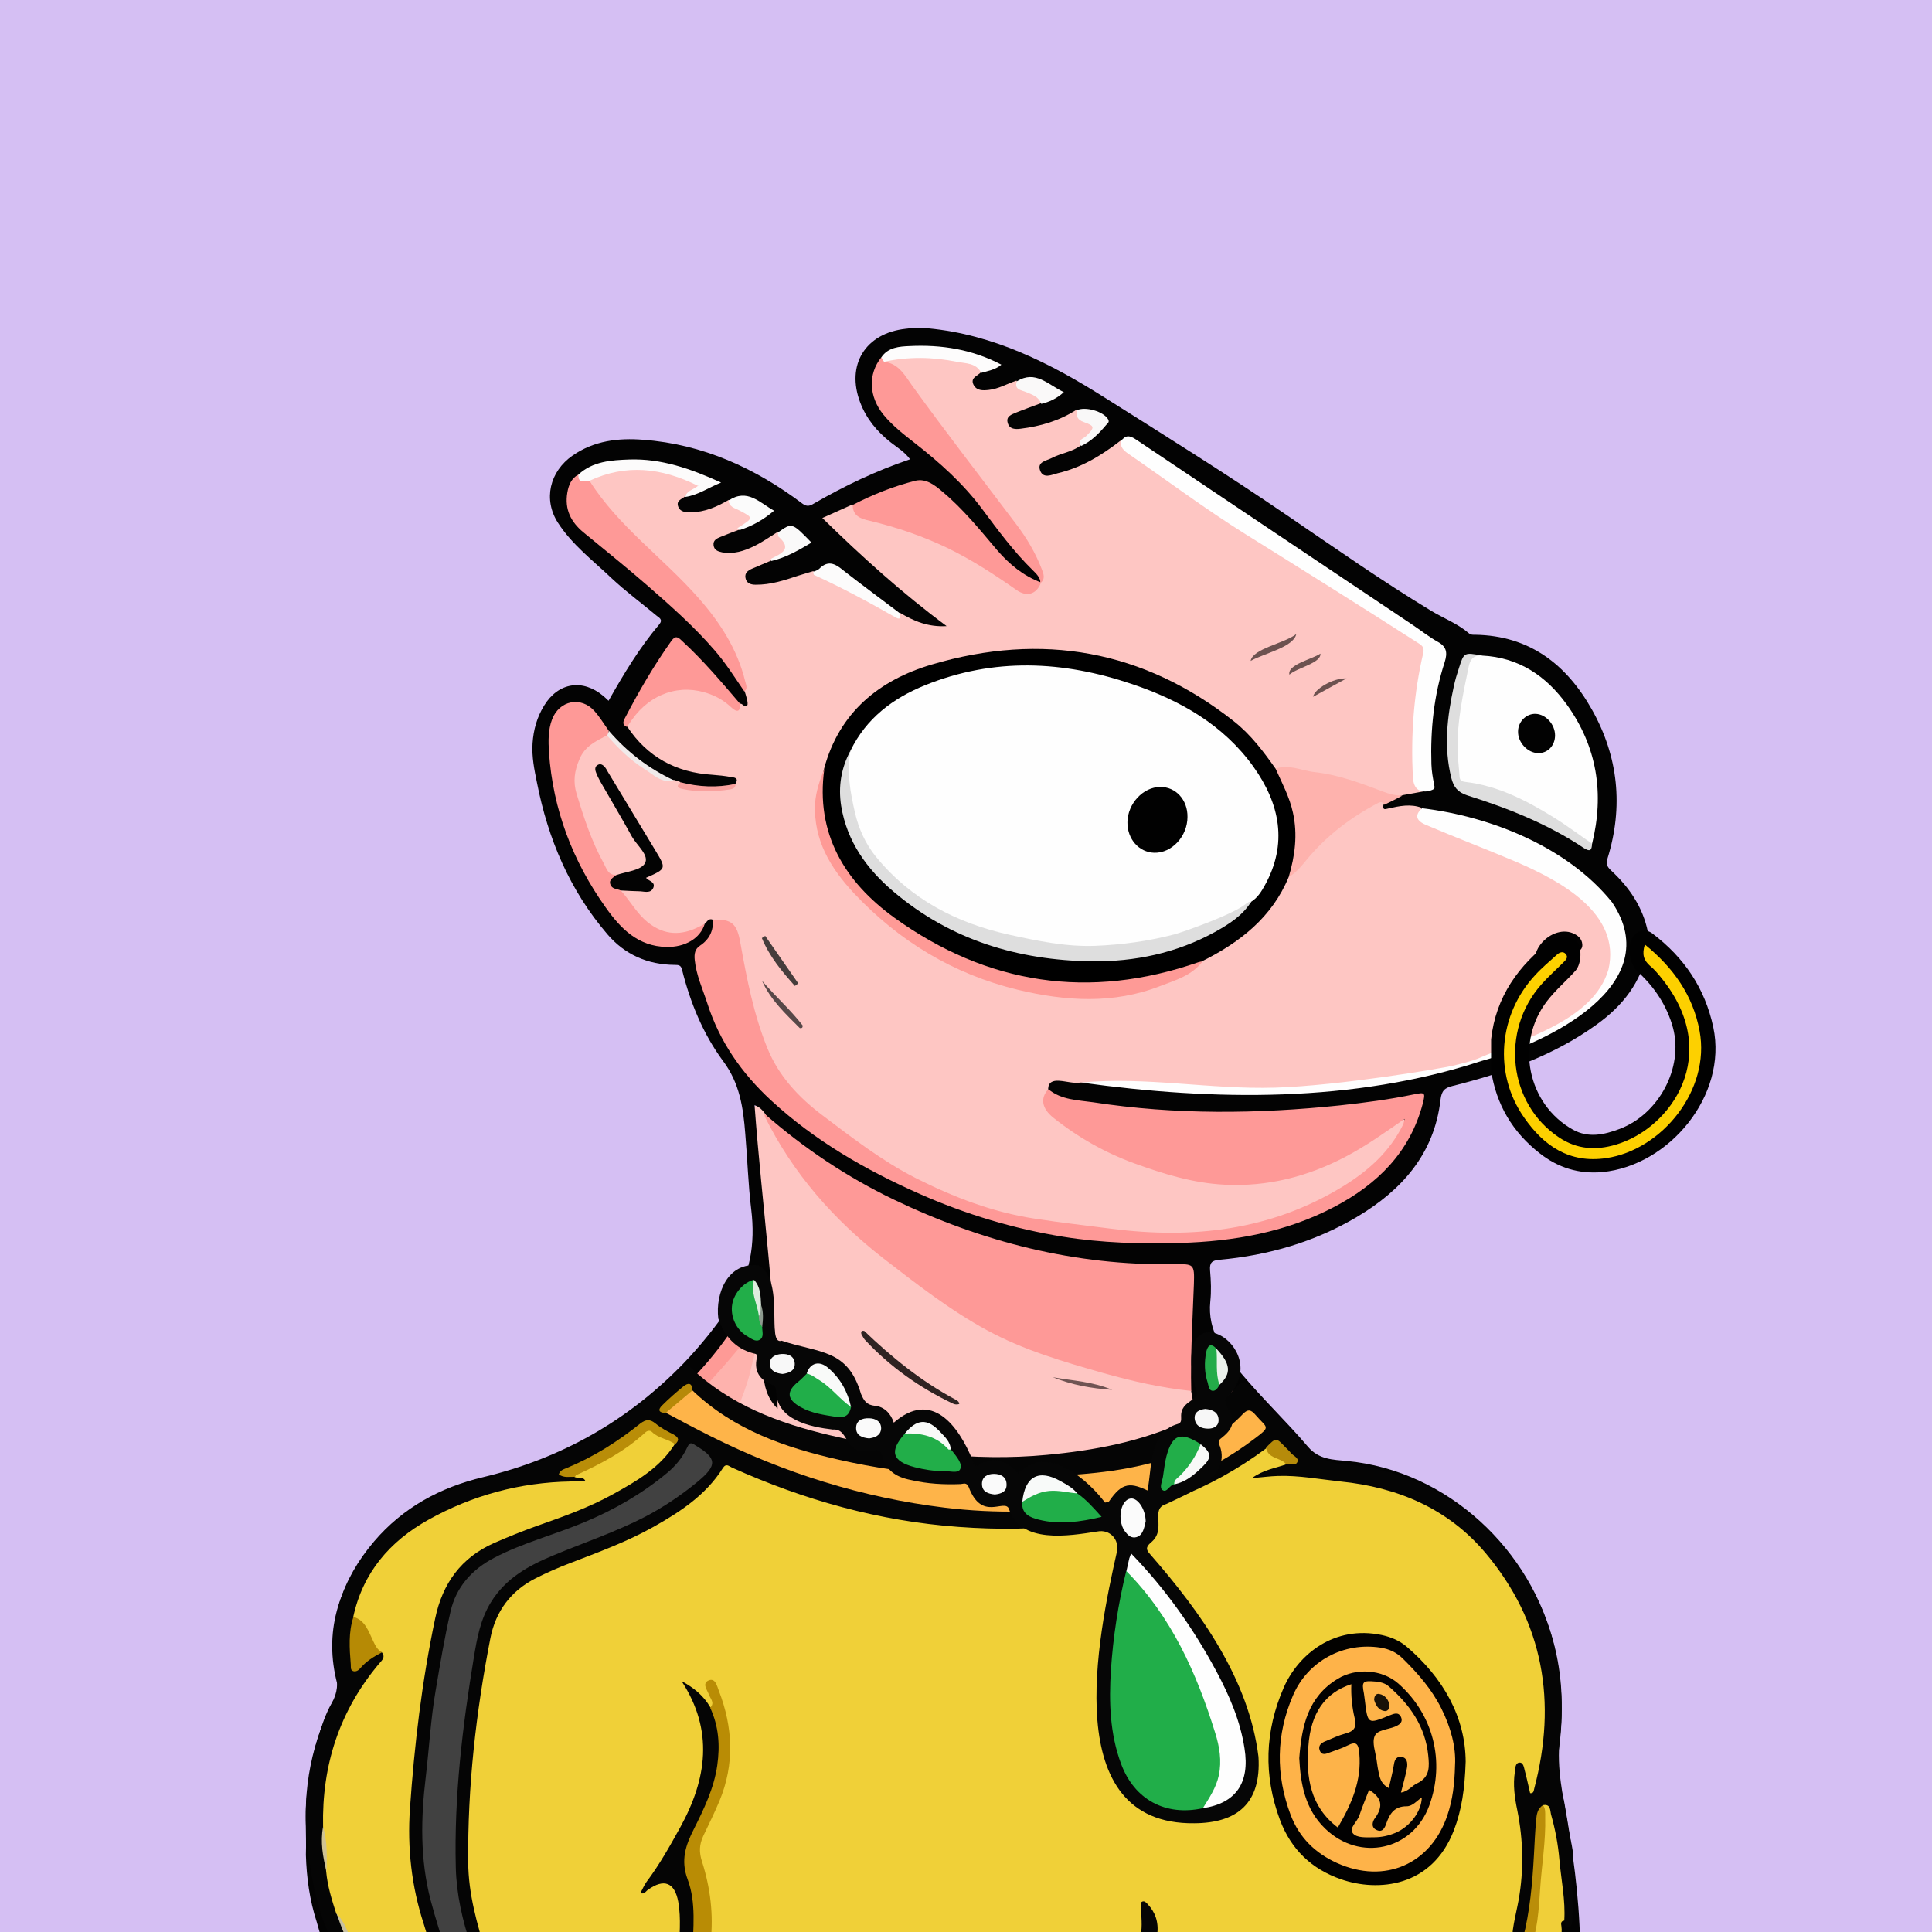
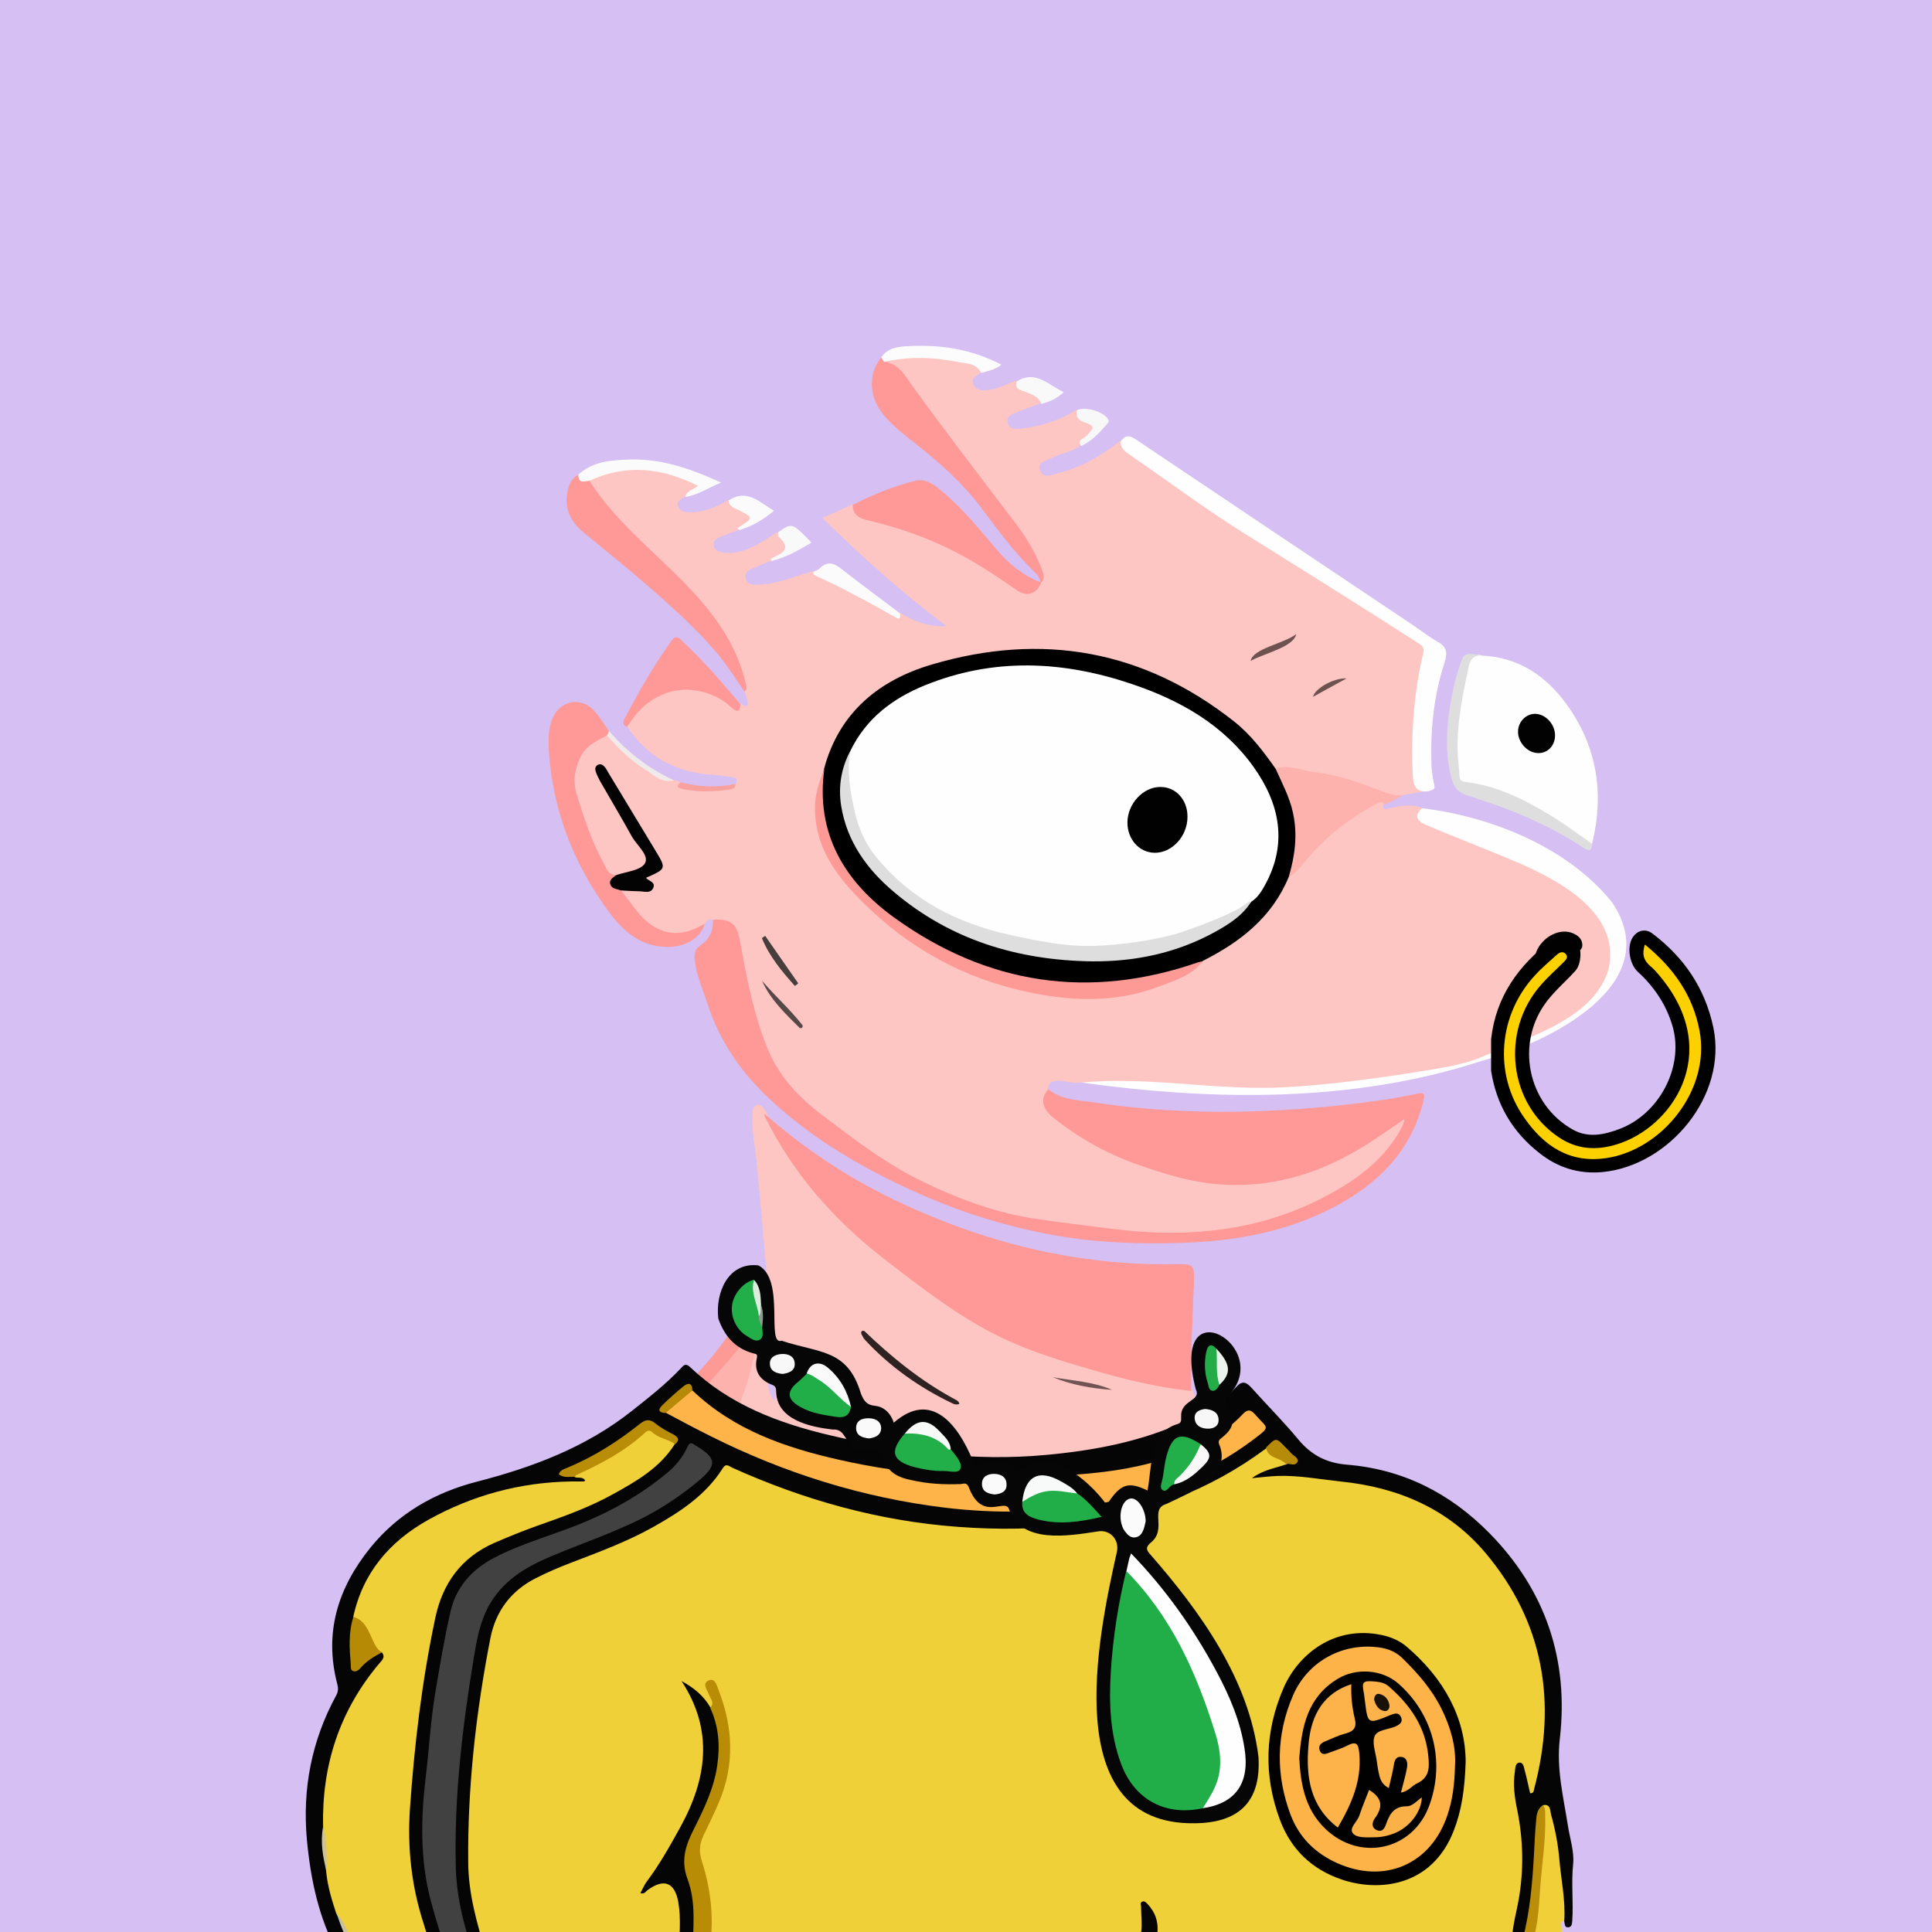
<svg xmlns="http://www.w3.org/2000/svg" width="872" height="872" viewBox="0 0 872 872" fill="none">
  <g id="alpaca">
    <g id="background">
      <rect width="872" height="872" fill="#D5BFF3" />
    </g>
    <svg width="872px" height="872px" viewBox="0 0 872 872" version="1.1">
      <title>mask</title>
      <g id="mask" stroke="none" stroke-width="1" fill="none" fill-rule="evenodd">
        <path d="M672.665,881.5 C623.065,881.5 573.465,881.5 523.865,881.5 C524.265,876 525.165,870.4 523.365,865 C522.565,862.4 522.065,859.4 518.365,859.3 C515.365,859.9 516.365,862.3 516.265,864.1 C516.065,870 516.765,876 513.865,881.5 C449.565,881.5 385.365,881.5 321.065,881.5 C319.265,878.8 320.465,875.9 320.865,873.3 C322.065,865.3 320.965,857.4 319.565,849.6 C318.865,845.8 319.265,842.5 320.765,839 C327.965,822.4 330.465,804.9 328.965,786.9 C328.565,782.1 328.765,777.3 327.765,772.5 C327.065,768.9 325.765,765.5 324.265,762.2 C322.765,759 320.565,757.6 317.165,758.4 C314.465,758.1 313.265,755.6 311.165,754.4 C308.665,752.8 306.565,752.5 305.865,756.2 C305.065,758.5 306.165,760.5 307.065,762.4 C312.165,773.8 316.165,785.6 316.765,798.2 C316.765,806.1 313.565,813.1 310.565,820.1 C306.265,830.1 300.765,839.4 293.665,847.6 C292.565,848.9 290.965,850.1 290.965,852.4 C293.265,852.8 295.165,851.9 297.165,851.2 C298.465,850.7 299.865,849.5 301.065,851.5 C303.465,861.7 303.665,871.8 299.065,881.6 C252.465,881.6 205.865,881.6 159.265,881.6 C161.365,878.1 160.865,874.6 159.465,870.9 C155.565,860 152.765,848.7 153.065,837.2 C153.465,820.4 156.265,803.8 162.265,787.9 C169.265,769.5 182.465,757.7 200.565,751.1 C214.665,746 229.065,741.8 243.965,739.8 C245.765,739.6 248.865,739.9 248.965,737.6 C249.165,734.9 245.865,735.2 243.965,734.6 C236.665,732.6 229.165,732.3 221.765,732.1 C206.665,731.6 191.565,732 176.465,734.1 C170.265,735 169.165,733.2 171.165,727 C177.265,708.5 191.165,697.8 208.365,691.2 C225.265,684.8 242.865,681.8 261.265,684 C269.365,685 277.465,685.4 285.465,686.9 C289.465,687.6 292.965,687 296.065,684.1 C312.665,668.9 325.365,651 333.665,630.1 C336.265,623.5 338.165,616.5 339.765,609.5 C340.265,607.6 339.765,604.5 343.365,604.7 C345.665,607 345.365,609.9 345.365,612.7 C345.265,617.6 345.865,622.3 346.965,627 C347.365,628.7 347.765,630.5 349.665,632.3 C349.865,627 350.565,622.5 350.165,617.9 C346.865,586.7 344.465,555.4 341.465,524.1 C340.765,517.2 339.165,510.3 339.665,503.3 C339.765,501.7 339.565,499.6 341.265,498.9 C343.365,498 344.465,500 345.565,501.4 C360.065,532.3 383.065,555.6 410.465,575.1 C420.665,582.4 430.565,589.9 441.265,596.4 C456.865,605.8 474.065,611 491.165,616.3 C504.665,620.5 518.465,623.6 532.465,625.8 C534.365,626.1 536.465,626.2 538.165,627.5 C540.765,632.9 540.665,638.9 542.465,644.8 C543.965,639.7 540.865,634.3 544.365,629.8 C544.965,629.3 545.765,629.3 546.065,630 C548.665,635.3 553.665,637.7 558.565,640.1 C563.965,642.8 569.065,645.7 573.365,649.9 C575.865,652.4 579.465,652.3 582.265,654.1 C583.665,655.3 585.465,656.5 584.765,658.6 C583.965,660.9 581.665,660.7 579.665,661 C575.965,661.4 572.365,662 569.165,663.8 C567.665,664.7 565.865,665.4 565.465,667.7 C567.765,669.2 570.865,667.6 572.865,669.6 C573.165,670.8 572.265,671.4 571.765,672.2 C570.765,673.9 571.665,674.7 573.365,674.8 C574.065,674.9 574.665,674.7 575.365,674.7 C599.465,671.3 621.665,677.4 642.965,688.2 C652.465,693 661.665,698.3 669.565,705.6 C678.465,713.9 685.365,723.5 689.065,735.2 C691.265,742.1 694.765,748.7 695.065,756.2 C696.865,763.9 695.065,772 697.665,779.6 C698.065,787.1 697.165,794.4 694.365,801.4 C693.765,802.1 693.065,802.3 692.265,802.2 C689.965,800.9 689.965,798.3 689.165,796.3 C687.565,791.9 685.665,787.8 682.065,784.6 C679.865,785.3 678.765,783.8 677.565,782.4 C673.965,778 669.765,774.2 665.665,770.3 C662.865,767.6 659.865,766.6 656.365,769.5 C651.465,773.6 650.165,776.8 652.765,781 C657.565,788.6 661.465,796.7 666.165,804.4 C672.065,814 674.365,824.6 675.965,835.6 C677.865,849.1 676.265,862.4 674.965,875.8 C674.765,877.8 674.365,879.9 672.665,881.5 Z" id="origin" fill="#FEC6C3" fill-rule="nonzero" />
-         <path d="M418.965,148.2 C448.565,151 474.165,164 498.665,179.5 C526.265,196.9 553.865,214.1 580.765,232.5 C602.365,247.2 623.665,262.2 645.965,275.7 C651.665,279.1 657.965,281.5 663.065,285.9 C663.965,286.6 664.865,286.5 665.865,286.5 C690.265,286.9 706.965,299.8 718.465,320.2 C730.465,341.5 732.765,364.1 725.565,387.4 C724.765,390 725.365,391.2 727.165,392.9 C735.365,400.5 741.465,409.4 743.765,420.6 C744.165,423.4 744.465,426.1 743.565,428.8 C740.865,443.3 732.365,454 720.665,462.4 C701.165,476.5 678.865,484.3 655.765,490.1 C652.065,491 650.665,492.2 650.165,496.4 C647.365,520.9 632.565,537.3 612.365,549.3 C593.265,560.6 572.365,566.6 550.365,568.6 C546.965,568.9 545.865,569.9 546.165,573.5 C546.565,578.1 546.765,582.8 546.265,587.4 C544.865,600.9 552.465,610.6 560.165,619.8 C569.765,631.3 580.665,641.6 590.365,653 C595.265,658.8 601.665,658.8 607.865,659.4 C653.465,663.7 691.365,699.7 701.465,742.9 C705.365,759.6 705.965,776.5 702.965,793.3 C701.665,800.7 704.865,807 706.065,813.7 C709.765,834.7 712.765,855.7 713.165,877 C713.165,878.5 713.465,880 712.465,881.3 C709.465,881.3 706.465,881.3 703.465,881.3 C702.265,880 701.965,878.4 701.965,876.7 C702.165,859.1 700.865,841.6 700.065,824 C699.465,821.3 701.865,817.5 697.265,816.2 C694.565,818.9 694.165,822.3 693.865,825.8 C692.465,840.2 692.065,854.7 689.665,868.9 C688.965,873.2 689.465,878 685.465,881.2 C683.465,881.2 681.465,881.2 679.465,881.2 C678.365,879.9 678.265,878.5 678.665,877 C680.565,870.1 680.865,862.9 681.565,855.8 C682.765,845.3 682.065,834.9 682.065,824.4 C681.965,813.3 681.165,802.2 680.165,791.1 C679.865,787.8 679.665,784.5 682.465,782 C686.965,787.7 690.465,794 691.665,801.3 C692.065,801.7 692.065,802.7 692.365,802.6 C692.865,802.5 692.965,801.7 693.365,801.3 C695.165,794.1 696.565,786.9 696.365,779.4 C695.765,775 695.365,770.6 695.565,766.2 C695.465,764 695.565,761.8 695.165,759.7 C694.565,756.9 694.665,756.6 694.165,755.1 C692.665,745.9 691.065,740.1 688.465,733.1 C674.765,697.1 648.665,676.1 610.665,669.8 C599.565,668 588.465,669.2 577.465,670.1 C575.865,670.2 574.165,670.9 572.665,669.6 C570.165,669.6 567.765,669.7 565.265,669.7 C564.365,669.7 563.165,669.8 562.765,668.7 C562.265,667.4 563.065,666.5 563.965,665.7 C568.265,661.7 573.565,660.1 579.165,659.5 C580.965,659.3 582.665,659.1 584.765,658.9 C584.265,656.7 582.765,655.7 581.465,654.5 C570.865,646.3 562.965,635.5 553.665,626 C551.865,624.1 550.365,621.9 548.065,620.4 C546.165,623.4 547.065,627 544.865,629.5 C542.965,635.7 545.165,642.2 542.865,648.6 C539.565,642 538.965,634.7 537.565,627.5 C536.865,626.5 536.465,625.4 536.465,624.2 C536.565,612.9 535.665,601.6 537.065,590.3 C537.665,585.5 537.165,580.7 537.465,575.8 C537.665,572.5 536.365,571.5 533.065,571.7 C518.865,572.4 504.865,570.9 490.865,569.2 C468.765,566.5 447.565,560.5 426.765,552.6 C401.265,542.9 377.565,529.9 355.965,513.2 C351.865,510 347.765,506.9 345.065,502.3 C344.065,501 343.065,499.8 340.565,498.8 C343.965,544.8 350.565,590.1 350.965,635.8 C346.165,631.1 344.765,625.3 344.465,619.2 C344.165,614.2 343.565,609.3 343.165,604.4 C340.965,602 342.265,598.8 341.365,596.1 C340.965,591.9 340.465,587.8 340.465,585.7 C322.665,620.6 292.665,644.8 257.465,663.3 C262.465,664 268.065,665.2 273.665,666.6 C279.365,668.3 283.965,671.9 288.765,675.2 C290.065,676.1 291.865,677.3 291.065,679.1 C290.165,680.9 288.165,680.3 286.565,679.8 C281.065,677.9 275.265,676.9 269.665,675.6 C245.265,669.7 221.565,672.1 199.065,682.7 C181.265,691.2 168.765,705.2 162.365,724.2 C160.265,731.1 159.765,739.6 160.965,749 C163.765,747 166.265,744.5 169.665,743.5 C174.365,744.5 175.265,746.3 172.765,750.2 C169.765,754.8 166.065,758.9 163.065,763.4 C153.765,777.5 149.965,793.3 147.765,809.8 C144.765,832 149.665,853 157.165,873.6 C158.065,876 159.965,878.3 158.465,881.1 C155.465,881.1 152.465,881.1 149.465,881.1 C145.165,877.6 144.465,872.3 142.965,867.5 C139.765,857.7 138.365,847.5 138.065,837.2 C138.365,827.9 137.465,818.5 138.565,809.2 C140.265,801 140.865,792.6 143.465,784.5 C145.165,779.1 146.865,773.7 149.665,768.8 C152.465,764 152.565,759.7 151.665,754.3 C147.665,732.2 154.365,712.8 168.765,695.8 C181.865,680.4 198.765,671.3 218.065,666.7 C253.265,658.3 283.365,641.3 308.465,615.4 C316.265,607.3 323.265,598.5 329.665,589.1 C338.665,575.8 340.965,561.5 339.065,545.9 C337.665,534.5 337.365,523 336.365,511.6 C335.465,500 333.865,488.9 326.365,478.9 C317.365,466.7 311.565,452.6 307.865,437.8 C307.365,435.6 306.365,435.5 304.465,435.5 C292.365,435.4 282.065,430.9 274.165,421.7 C257.165,401.9 247.365,378.7 242.365,353.3 C241.165,347.4 239.965,341.6 240.365,335.5 C240.765,329.4 242.365,323.7 245.565,318.5 C251.965,308 262.965,306.3 272.265,314.1 C272.965,314.7 273.765,315.4 274.665,316.3 C281.565,304.1 288.665,292.3 297.565,281.8 C299.365,279.6 297.465,278.8 296.365,277.9 C289.565,272.2 282.465,267 276.065,261 C267.665,253 258.265,245.9 251.865,236 C245.065,225.5 248.065,212.8 258.465,205.6 C268.165,198.9 279.065,197.6 290.365,198.5 C317.265,200.5 340.865,211.3 362.165,227.3 C364.265,228.9 365.665,228.3 367.465,227.2 C381.165,219.3 395.365,212.5 410.765,207.3 C408.265,203.9 404.965,202 402.065,199.7 C395.965,194.9 391.065,189.1 388.265,181.7 C381.765,164.7 390.565,150.4 408.765,148.4 C409.965,148.3 411.065,148.1 412.265,148 C415.765,148.1 414.765,148.1 418.965,148.2 Z" id="origin" fill="#030303" fill-rule="nonzero" />
        <path d="M342.165,595.7 C342.665,600.1 342.665,601.1 343.065,604.8 C340.065,610.8 339.365,617.4 337.365,623.7 C329.465,648.8 314.665,669.1 295.565,686.7 C292.465,689.5 288.665,689.2 285.165,688.5 C271.965,685.7 258.565,684.1 245.265,685 C222.465,686.5 200.765,691.9 183.665,708.8 C177.665,714.7 174.365,722 171.765,729.8 C170.865,732.4 170.965,733.8 174.665,733.2 C191.765,730.4 209.065,730.1 226.265,730.9 C233.565,731.2 241.165,731.5 248.265,734.3 C249.665,734.9 252.065,734.7 251.765,737 C251.565,739 250.365,740.5 247.865,740.8 C237.965,741.9 228.265,743.9 218.765,746.7 C203.065,751.4 187.465,756 175.565,768.7 C166.165,778.8 162.265,791.1 158.865,803.8 C155.965,814.4 154.765,825.3 154.565,836.2 C154.265,849.2 157.465,861.8 162.065,874 C163.465,877.7 163.565,880.3 159.365,881.7 C159.065,881.7 158.665,881.7 158.365,881.7 C153.465,868.9 149.065,855.9 147.165,842.2 C142.665,810 147.965,780.2 168.565,754 C169.565,752.7 170.665,751.4 171.665,750.1 C174.365,746.9 173.965,745.1 169.465,744.9 C163.665,743.6 161.365,741.3 162.365,736 C163.065,731.9 159.565,728.5 161.265,724.6 C164.665,712.4 171.665,702.3 181.065,694.1 C202.065,675.6 227.265,670.2 254.465,672.4 C266.065,673.3 277.465,675.6 288.365,679.9 C289.065,680.2 289.965,680.1 290.965,679.7 C285.565,675 279.965,670.8 273.265,668.2 C271.665,665.7 273.565,664.7 275.165,663.5 C281.265,658.6 287.965,654.7 294.165,649.9 C307.465,639.8 316.965,626.4 325.965,612.6 C328.765,608.3 330.765,603.5 336.265,601.6 C337.565,601.2 337.965,599.7 338.765,598.6 C339.465,597 339.965,595.1 342.165,595.7 Z" id="origin" fill="#FEB2AD" fill-rule="nonzero" />
-         <path d="M682.665,782.2 C680.465,783.3 681.665,785.1 681.765,786.6 C683.065,821.3 688.165,845.4 677.765,881.5 C676.065,881.5 674.465,881.5 672.765,881.5 C680.465,843.2 673.965,812.7 651.265,781 C645.365,775.7 659.265,760.1 665.965,768.4 C669.865,770.9 678.865,784.4 682.665,782.2 Z" id="origin" fill="#FEB2AD" fill-rule="nonzero" />
        <path d="M300.165,850.6 C297.665,853.2 294.265,853.4 291.065,854.1 C290.165,854.3 288.965,854.2 288.365,853.2 C287.765,852.1 288.665,851.4 289.265,850.6 C292.265,846.9 295.665,843.3 298.365,839.3 C306.865,826.8 313.665,813.6 315.865,798.5 C315.365,794.1 316.165,789.6 315.665,785.2 C314.665,776.6 311.765,768.8 307.365,761.4 C306.265,759.6 304.765,757.9 305.065,755.5 C305.565,750.9 307.265,749.8 310.865,752.4 C312.865,753.8 314.465,755.8 316.265,757.5 C321.065,760.9 322.665,766.3 324.165,771.5 C328.865,787.7 325.865,803.5 320.265,818.9 C318.365,824.2 315.965,829.4 312.765,834.1 C310.765,837 310.865,839.8 311.765,843.1 C314.765,854.5 313.865,865.8 311.065,877.1 C310.565,878.9 309.865,880.6 308.065,881.5 C305.365,881.5 302.765,881.5 300.065,881.5 C302.065,872.1 303.265,862.7 302.765,853.1 C302.765,851.1 302.665,849.7 300.165,850.6 Z" id="origin" fill="#030303" fill-rule="nonzero" />
        <path d="M308.065,881.5 C312.665,868 314.465,854.4 309.365,840.6 C308.465,838.2 309.565,836.8 310.665,835.2 C319.865,820.3 324.965,804.3 324.965,786.7 C324.965,776.1 322.165,766.4 316.365,757.6 C321.265,754.5 323.465,757 325.665,761.4 C328.565,767.4 329.365,773.6 330.165,780 C332.265,796.9 329.965,813.3 326.065,829.6 C325.865,830.2 325.865,831 325.565,831.5 C318.265,841.9 321.765,853.2 322.865,864.3 C323.465,870 321.865,875.8 321.065,881.5 C316.765,881.5 312.465,881.5 308.065,881.5 Z" id="origin" fill="#FE9A96" fill-rule="nonzero" />
        <path d="M685.665,881.5 C688.965,871.5 689.765,861.1 690.665,850.7 C691.465,841.8 691.965,832.9 692.865,824 C693.265,820.3 693.765,817.9 696.665,815.1 C696.765,815 697.565,814.1 697.665,814.1 C697.665,814.1 697.665,814.1 697.765,814.3 C700.065,817.6 700.665,820.1 700.365,825.1 C697.865,841.3 700.565,857.6 700.165,873.9 C700.065,876.5 700.565,879.3 698.665,881.5 C694.365,881.5 690.065,881.5 685.665,881.5 Z" id="origin" fill="#FEC6C3" fill-rule="nonzero" />
        <path d="M698.665,881.5 C699.765,861.9 698.865,838.2 699.965,818.3 C704.465,838.2 703.565,860.8 703.665,881.5 C701.965,881.5 700.365,881.5 698.665,881.5 Z" id="origin" fill="#FDFCFB" fill-rule="nonzero" />
        <path d="M513.865,881.5 C514.565,874.5 514.865,867.4 514.765,860.3 C514.765,859.2 514.065,857.9 515.365,857.1 C516.965,856.2 517.465,858.3 518.665,858.5 C519.465,858.6 520.265,859 520.765,859.6 C524.865,864 525.365,876.3 521.765,881.4 C519.165,881.5 516.565,881.5 513.865,881.5 Z" id="origin" fill="#030303" fill-rule="nonzero" />
-         <path d="M300.165,850.6 C300.865,849.1 301.765,847.8 303.765,846.5 C305.165,858.7 304.765,870.3 300.065,881.4 C299.765,881.4 299.365,881.4 299.065,881.4 C301.165,871.3 302.165,861 300.165,850.6 Z" id="origin" fill="#F9F4F3" fill-rule="nonzero" />
        <path d="M677.665,881.5 C680.665,863 682.165,844.4 682.865,825.7 C682.865,836.1 682.865,846.5 682.865,856.9 C683.165,865.3 680.765,873.3 679.665,881.6 C679.065,881.5 678.365,881.5 677.665,881.5 Z" id="origin" fill="#F9C1BD" fill-rule="nonzero" />
        <path d="M521.865,881.5 C523.265,873.5 524.365,865.6 518.765,858.6 C521.665,856.8 522.865,859.6 523.365,861.1 C525.565,867.8 527.865,874.6 523.865,881.6 C523.165,881.5 522.565,881.5 521.865,881.5 Z" id="origin" fill="#F9F5F5" fill-rule="nonzero" />
        <path d="M345.065,502.7 C362.765,518.2 382.165,531.2 403.365,541.4 C443.365,560.6 485.365,571.3 529.965,570.6 C538.765,570.5 539.165,570.4 538.865,579.5 C538.265,595.6 537.265,611.7 537.665,627.8 C524.165,626.4 510.965,623.4 497.865,619.7 C479.965,614.6 462.065,609.4 445.665,600.5 C428.865,591.4 413.765,579.6 398.765,568 C376.365,550.6 357.965,529.7 345.265,504.1 C345.065,503.7 345.165,503.1 345.065,502.7 Z" id="origin" fill="#FE9997" fill-rule="nonzero" />
        <path d="M517.765,762.3 C519.765,766.1 519.765,770.1 520.165,773.7 C520.865,779.3 521.265,784.9 521.665,790.5 C522.965,806.5 523.165,822.7 522.865,838.8 C522.865,839.3 522.965,839.8 522.865,840.3 C521.965,843.7 522.265,848.7 517.865,849 C514.165,849.2 514.265,844.4 513.465,841.5 C508.865,825.6 503.165,810.1 497.065,794.7 C492.665,783.7 487.265,773.3 481.165,763.2 C476.565,755.6 468.765,752.4 460.965,749.6 C447.365,744.8 433.665,739.8 419.365,738.2 C409.265,737.1 399.065,735.9 388.665,737.3 C379.365,738.6 369.865,739 360.465,739.6 C354.365,739.9 348.265,741.1 342.165,740.8 C334.265,740.4 327.365,737.5 320.865,733.4 C320.365,733.1 320.265,732.3 320.065,731.7 C320.365,729.1 322.665,729 324.465,728.3 C348.865,719.2 373.865,712.4 399.765,709 C428.265,705.3 456.065,707.9 483.565,716.5 C501.565,722.1 508.865,735.2 511.265,752.4 C511.865,756.9 512.865,760.7 517.765,762.3 Z" id="origin" fill="#FEB2AD" fill-rule="nonzero" />
        <path d="M517.765,762.3 C513.565,763.6 511.365,761.7 510.665,757.7 C509.565,750.7 508.365,743.8 505.665,737 C502.165,728.1 495.865,722.7 487.265,719.4 C472.565,713.7 457.365,710.9 441.765,709.5 C401.565,705.9 363.765,715.8 326.365,729 C324.165,729.8 322.065,730.7 319.965,731.6 C318.865,731.5 317.365,731.8 317.065,730.3 C316.665,728.7 318.165,728 319.265,727.5 C325.165,724.6 331.065,721.8 337.065,719 C340.665,717.1 341.465,717 343.665,715.9 C361.365,708.8 379.765,705 398.565,702.7 C403.865,702.1 409.065,701.2 414.365,700.9 C434.065,699.9 453.765,700.4 473.165,704.4 C479.965,705.8 486.665,707.6 493.265,709.6 C495.365,710.3 497.365,711.1 498.665,712.9 C506.565,717.3 509.965,725.1 513.465,732.8 C518.465,741.5 520.065,750.8 518.965,760.6 C518.565,761.1 518.165,761.7 517.765,762.3 Z" id="origin" fill="#030303" fill-rule="nonzero" />
        <path d="M572.665,669.8 C612.865,662.8 647.665,672.4 674.265,704.6 C685.165,717.8 691.265,733.8 694.565,750.7 C694.865,752.3 696.665,777.1 695.665,779.1 C694.665,779.1 695.665,768.1 693.765,755.6 C689.565,736.5 683.165,718.8 667.465,705.7 C646.865,688.6 623.365,678.7 596.765,675.5 C589.365,674.6 582.265,674.8 575.065,676.1 C572.765,676.5 570.465,677.1 569.565,674.6 C568.665,672.1 570.865,670.9 572.665,669.8 Z" id="origin" fill="#FEFEFD" fill-rule="nonzero" />
        <path d="M611.665,706.8 C624.665,713.1 637.665,725.8 618.665,721 C589.365,705.7 554.065,718.3 526.765,732.6 C515.065,712.6 592.465,695.2 611.665,706.8 Z" id="origin" fill="#030303" fill-rule="nonzero" />
-         <path d="M526.765,732.6 C529.665,731.1 531.665,729.1 534.765,727.6 C545.965,723.1 557.165,718.5 569.265,716.4 C586.565,713.4 603.565,713 619.965,720.6 C621.065,721.2 622.065,721.9 623.165,722.5 C621.965,729.5 621.865,729.4 614.165,727.7 C605.465,725.8 596.765,723.7 587.765,723.6 C574.165,723.5 561.365,727.8 548.465,731.2 C545.065,732.1 541.665,732.7 538.365,733.9 C534.265,735.4 530.265,736.3 526.765,732.6 Z" id="origin" fill="#FEB2AD" fill-rule="nonzero" />
        <path d="M498.765,712.8 C452.365,696.3 405.865,699.2 359.365,711.9 C353.965,713.4 348.565,715.1 343.165,716.7 C342.165,717.2 341.065,717.6 341.165,715.8 C357.065,707.3 374.765,705 392.165,702 C402.065,700.3 412.265,698.7 422.165,699 C446.265,699.6 470.465,700.1 493.565,708.5 C495.865,709.3 498.665,709.4 498.765,712.8 Z" id="origin" fill="#FBFAFA" fill-rule="nonzero" />
        <path d="M544.965,629.7 C544.965,625.7 545.865,621.9 547.565,617.7 C558.965,630.2 570.265,642.4 581.465,654.6 C576.665,653 575.465,652.4 569.665,650 C561.465,645.5 545.665,633.4 544.965,629.7 Z" id="origin" fill="#FD9996" fill-rule="nonzero" />
        <path d="M611.665,706.8 C585.265,701.1 557.665,706.6 533.865,718.8 C551.865,704 593.865,694.3 611.665,706.8 Z" id="origin" fill="#F8F6F6" fill-rule="nonzero" />
        <path d="M390.065,600.7 C402.465,612.6 415.765,623.4 431.065,631.6 C431.965,632.1 432.865,632.5 432.965,633.7 C431.965,634 431.065,634 430.065,633.5 C414.965,626.3 401.565,616.8 390.265,604.6 C389.665,603.9 389.265,602.9 388.765,602.1 C388.465,600.8 389.065,600.5 390.065,600.7 Z" id="origin" fill="#2F2322" fill-rule="nonzero" />
        <path d="M305.065,755.6 C314.365,768.5 319.365,782.5 315.965,798.6 C315.265,794.1 314.765,789.6 313.765,785.1 C312.065,777.7 309.265,770.7 306.365,763.7 C305.265,761.3 302.665,758.7 305.065,755.6 Z" id="origin" fill="#F8F2F2" fill-rule="nonzero" />
        <path d="M182.065,716.4 C189.465,707 199.165,701.6 211.165,700.7 C211.765,701.8 210.865,702 210.165,702.4 C199.465,704.4 190.365,709.3 183.165,717.6 C182.265,717.8 181.765,717.5 182.065,716.4 Z" id="origin" fill="#55403F" fill-rule="nonzero" />
        <path d="M475.165,621.6 C484.165,623.2 493.365,623.6 501.965,627.3 C492.765,626.7 483.765,625.1 475.165,621.6 Z" id="origin" fill="#705453" fill-rule="nonzero" />
        <path d="M189.565,845 C185.265,842.2 181.665,838.8 179.565,834 C183.665,836.9 187.065,840.6 189.565,845 Z" id="origin" fill="#826261" fill-rule="nonzero" />
        <path d="M526.665,808.7 C526.265,801.2 526.265,793.7 524.165,786.4 C524.265,804.3 527.065,850.1 526.665,808.7 Z" id="origin" fill="#916D6B" fill-rule="nonzero" />
        <path d="M266.065,848.3 C256.765,856.9 271.065,849.6 272.865,843.4 C269.465,844.4 267.765,846.5 266.065,848.3 Z" id="origin" fill="#7B5D5B" fill-rule="nonzero" />
        <path d="M321.765,415.1 C319.765,414.3 319.165,416 318.065,417 C312.865,422.4 304.165,424.1 296.965,420.6 C288.965,416.7 283.565,410.1 279.765,402.2 C282.465,399.7 285.665,401 288.765,401.1 C291.065,401.2 293.765,401.7 291.665,397.9 C290.165,395.3 292.365,394.8 293.865,393.9 C297.965,391.5 298.365,390.5 295.865,386.5 C288.265,374 280.365,361.7 273.165,349 C272.765,348.3 272.365,347.5 271.165,347.7 C270.365,349.8 271.765,351.5 272.665,353.1 C278.165,363.6 284.465,373.5 290.465,383.7 C293.965,389.5 293.565,390.7 287.265,393.2 C284.165,394.4 281.165,395.8 277.765,396 C274.765,396 273.465,393.8 272.165,391.6 C265.565,380.2 261.165,367.8 258.265,355 C256.065,345.4 262.865,335.4 273.465,331.3 C275.865,331.2 276.765,333.2 278.065,334.6 C284.665,341.8 292.365,347.6 301.365,351.5 C302.265,351.9 303.165,352.4 304.165,352 C305.165,352.3 306.165,352.6 307.165,353 C307.165,353.7 306.765,354.2 306.265,354.6 C314.865,355.3 323.565,357.9 331.965,353.7 C333.665,351 331.265,350.9 329.865,350.7 C327.165,350.2 324.265,349.9 321.565,349.7 C305.165,348.7 292.165,341.7 283.065,327.9 C282.565,326.2 283.565,325 284.365,323.8 C294.265,309 313.465,305.5 328.065,315.8 C329.965,317.1 331.565,319.1 334.165,317.6 C335.265,317.6 336.065,319.5 337.165,318.5 C337.665,318.1 337.365,316.6 337.165,315.7 C336.865,314.4 336.465,313.2 336.065,311.9 C335.565,307.1 334.365,302.4 332.265,298 C327.065,287 320.865,276.6 312.065,267.9 C298.965,254.9 285.965,241.8 272.865,228.7 C269.265,225.1 266.665,221 266.065,215.8 C267.165,214.1 268.865,213.6 270.665,213.1 C284.365,209.1 297.765,209.5 310.865,215.6 C312.565,216.4 315.065,216.8 315.065,219.2 C315.065,221.6 312.465,221.9 310.865,222.8 C310.265,223.1 309.665,223.4 309.265,224 C307.765,225.3 304.965,225.9 306.165,228.8 C307.165,231.2 309.565,231.2 311.765,231.2 C318.065,231.2 323.665,228.7 328.965,225.6 C331.165,227 333.265,228.6 335.665,229.8 C340.565,232.3 340.565,234.3 335.865,237.4 C335.165,237.8 334.265,237.9 334.065,238.9 C331.165,240 328.165,241.1 325.265,242.3 C323.565,243 321.765,243.8 322.065,246.1 C322.365,248.4 324.165,248.9 325.965,249.3 C331.165,250.2 335.865,248.7 340.365,246.5 C344.065,244.7 347.465,242.3 350.965,240.1 C357.365,247.7 357.365,247.7 348.065,253 C345.165,254.2 342.265,255.5 339.365,256.7 C337.565,257.5 336.065,258.6 336.465,260.8 C336.865,263.2 338.765,263.9 340.965,263.9 C347.765,264 354.065,261.9 360.365,259.8 C362.565,259.1 364.765,258.5 366.965,257.8 C379.565,263.1 391.365,270 403.465,276.4 C404.265,276.8 405.165,278.3 406.065,276.5 C412.365,280.3 418.865,283.1 427.265,282.6 C407.065,267.6 389.065,251.3 371.165,233.8 C375.665,231.8 380.265,229.7 384.765,227.7 C388.665,234.4 395.865,234.3 401.965,236 C422.065,241.7 440.065,251.7 457.165,263.3 C463.165,267.4 463.965,267.4 469.665,262.7 L469.565,262.8 C470.665,258.8 468.465,255.6 466.865,252.3 C460.465,239.4 451.265,228.4 442.465,217.1 C434.065,206.3 425.865,195.4 417.965,184.3 C413.965,178.7 409.765,173.4 405.465,168.1 C404.165,166.5 402.465,165.6 400.565,164.9 C399.365,164.5 397.665,163.9 399.565,162.2 C408.865,158.9 418.365,159.7 427.865,161 C431.965,161.6 436.065,161.9 439.865,163.7 C441.665,164.5 443.765,165.2 442.765,168 C441.265,169.7 437.865,170.4 439.365,173.6 C440.765,176.4 443.565,176.3 446.265,176 C450.765,175.5 454.565,173.2 458.765,171.8 C460.565,174.9 463.765,175.8 466.765,177 C469.065,177.9 470.865,179 469.765,182 C466.065,183.4 462.365,184.7 458.665,186.2 C456.565,187.1 453.865,187.9 454.865,191 C455.665,193.8 458.365,193.8 460.665,193.5 C469.665,192.4 478.165,189.9 485.765,185 C487.165,187 488.565,188.9 491.065,189.8 C494.565,191.1 494.365,193.2 492.265,195.8 C490.865,197.6 488.565,198.6 487.865,201 C483.965,204 478.965,204.5 474.765,206.7 C472.265,208 467.965,208.4 469.465,212.4 C470.865,216.2 474.665,214.3 477.365,213.6 C488.065,211.1 497.265,205.5 505.865,198.8 C510.665,205.2 518.065,208.4 524.265,213.1 C550.565,232.9 578.965,249.7 606.965,267 C618.265,274 629.065,281.9 640.465,288.7 C643.165,290.3 644.065,292.4 643.265,295.4 C639.665,309.7 639.165,324.3 638.265,338.9 C637.965,343.2 639.065,347.5 639.165,351.8 C639.265,355.4 642.965,355 644.765,356.8 C640.865,357.5 636.965,358.2 633.065,358.9 C629.165,360.4 625.565,359.2 621.965,357.7 C608.865,352.2 595.065,349.5 581.065,347.6 C579.365,347.4 577.765,347.6 576.065,347.5 C574.465,347.3 573.465,346.1 572.565,344.9 C551.765,316.2 522.465,302.3 488.465,296.3 C468.165,292.7 448.065,293.3 428.165,298.7 C401.965,305.9 380.965,319.3 372.965,347.2 C365.465,365.7 369.565,381.9 382.065,396.8 C394.265,411.2 408.365,423.3 424.965,432.1 C441.865,441.1 460.065,446.2 479.065,448.6 C499.065,451 517.765,447.5 535.465,437.9 C537.665,436.7 539.865,435.5 541.365,433.4 C542.965,431.6 545.065,430.7 547.165,429.6 C561.365,422.2 572.665,411.8 579.465,397 C579.765,396.2 580.265,395.5 580.865,394.9 C588.665,387.9 594.665,379.2 603.165,372.8 C608.665,368.6 614.265,364.8 620.365,361.9 C621.865,361.2 626.565,359.9 624.665,363 C624.665,363.3 624.465,362.8 624.365,363.6 C624.065,365.9 625.465,365.1 626.665,364.9 C631.565,363.8 636.665,362.7 641.665,364.6 C640.365,368.5 642.565,370.5 645.765,371.9 C652.365,374.7 659.165,376.9 665.765,379.6 C678.865,384.9 691.865,390.4 704.165,397.5 C711.165,401.6 716.965,407.2 722.065,413.3 C730.365,423.1 729.465,440.3 720.665,449.7 C713.165,457.8 703.665,462.9 693.865,467.6 C684.965,471.8 675.965,475.6 666.665,478.7 C662.565,479.9 658.565,481.5 654.365,482.4 C635.765,486.8 616.865,489.4 597.965,491.5 C582.965,493.2 567.865,492.8 552.665,492.4 C539.365,492.1 526.165,491.1 512.965,490.1 C504.565,489.5 496.165,488.6 487.765,488.6 C484.465,489.1 481.265,488 478.065,487.8 C475.165,487.6 473.165,488.4 473.065,491.6 C471.165,497.4 473.365,501.2 478.065,504.8 C499.165,520.9 523.165,529.8 549.165,533 C567.165,535.2 584.565,531.4 601.065,523.6 C610.865,518.9 619.965,513.1 628.865,506.9 C630.265,505.9 631.965,503.7 633.565,505.2 C635.365,506.8 633.665,508.9 632.765,510.6 C627.165,521.8 617.865,529.3 607.765,535.8 C588.365,548.4 566.765,554.4 543.965,557.2 C529.065,559 514.465,556.1 499.765,555.5 C487.065,555 474.665,552.7 462.265,550.4 C435.565,545.5 411.765,534 389.665,518.6 C380.265,512 370.965,505.2 362.465,497.5 C349.465,485.8 342.465,470.7 338.965,453.9 C336.865,443.8 333.665,434 332.465,423.7 C331.965,419.7 329.665,417 325.465,416.3 C324.165,416.2 322.865,416 321.765,415.1 Z" id="origin" fill="#FEC6C3" fill-rule="nonzero" />
        <path d="M321.765,415.1 C330.365,414.7 332.665,417 334.165,425.6 C337.065,441.7 340.165,457.9 346.365,473.1 C351.465,485.7 360.565,495.4 371.365,503.5 C384.865,513.7 398.265,524.1 413.465,531.8 C430.365,540.3 447.865,547.1 466.865,550 C478.465,551.8 490.065,553.1 501.765,554.6 C538.465,559.3 573.565,555.3 605.765,535.7 C617.265,528.7 627.165,520 633.265,507.6 C633.565,507.1 633.565,506.4 633.965,505 C624.865,511.3 616.465,517.3 607.265,522.1 C590.165,531.1 572.065,535.7 552.665,534.7 C538.465,534 524.965,529.8 511.765,525 C498.665,520.2 486.465,513.3 475.465,504.5 C470.265,500.4 469.365,495.7 473.165,491.6 C479.065,496.5 486.465,496.5 493.365,497.5 C530.465,503.2 567.565,502.8 604.865,498.9 C616.065,497.7 627.265,496.2 638.365,493.9 C643.265,492.9 643.365,493.2 642.165,498.1 C636.365,520.1 621.665,534.5 602.265,544.7 C580.465,556.2 556.865,560.3 532.565,561 C514.965,561.5 497.165,561 479.865,558.2 C457.565,554.6 435.965,548.1 415.165,538.9 C390.765,528.1 367.765,514.9 347.965,496.6 C334.765,484.4 324.765,470.1 319.265,452.9 C317.165,446.4 314.265,440.2 313.565,433.3 C313.265,430.5 313.665,428.3 315.965,426.8 C320.165,424 322.065,420.1 321.765,415.1 Z" id="origin" fill="#FE9997" fill-rule="nonzero" />
        <path d="M668.965,295.9 C685.465,296.7 697.865,305.1 707.165,318 C720.865,337 724.165,358.2 718.565,380.9 C715.765,382.3 714.265,379.8 712.565,378.5 C700.165,369.1 686.965,361.2 671.965,356.6 C668.965,355.7 665.965,354.6 662.765,354.4 C658.765,354.1 657.765,351.9 657.165,348.3 C654.665,332 658.065,316.2 661.565,300.5 C662.565,296.2 664.665,294.6 668.965,295.9 Z" id="origin" fill="#FEFEFE" fill-rule="nonzero" />
        <path d="M644.865,357.1 C639.765,357.8 637.965,355.4 637.665,350.4 C636.765,331.6 638.065,313.1 642.365,294.8 C643.065,291.9 641.465,291.1 639.565,289.9 C613.865,273.4 587.965,257.2 562.165,241.1 C544.065,229.8 526.865,216.9 509.265,204.8 C507.265,203.4 505.565,201.9 505.865,199.2 C507.865,196.4 509.665,196.3 512.765,198.4 C554.265,226.3 595.865,254.1 637.365,281.9 C641.265,284.5 644.865,287.4 648.965,289.7 C652.965,291.9 653.365,294.6 652.065,298.8 C647.165,313.8 645.565,329.3 646.065,345 C646.165,348 646.665,351 647.265,353.9 C647.665,356 647.765,356.1 644.865,357.1 Z" id="origin" fill="#FEFEFE" fill-rule="nonzero" />
        <path d="M280.165,401.9 C284.365,406.5 287.265,412.1 292.265,416.2 C299.865,422.3 307.565,422.4 315.865,418.1 C316.565,417.7 317.365,417.4 318.065,417 C316.065,423.6 309.065,427.6 300.865,427.4 C287.965,427.2 280.065,419 273.465,409.7 C258.465,388.7 249.565,365.4 247.765,339.5 C247.465,334.5 247.365,329.5 249.165,324.7 C252.465,316.1 262.265,314.1 268.365,321 C270.765,323.7 272.665,326.9 274.765,329.8 C274.565,330.5 274.865,331.4 273.965,331.9 C268.965,334.5 263.965,336.8 261.565,342.6 C259.265,347.9 258.565,352.8 260.265,358.4 C263.565,369.2 267.065,379.9 272.565,389.8 C273.765,392 274.465,395 277.965,394.9 C276.565,398 277.965,400.1 280.165,401.9 Z" id="origin" fill="#FE9997" fill-rule="nonzero" />
        <path d="M266.065,217 C279.165,237.7 299.365,251.8 315.265,269.9 C324.965,280.9 332.865,293.1 336.365,307.6 C336.765,309.2 337.565,310.8 335.965,312.1 C331.565,305.7 327.465,299.1 322.265,293.2 C313.165,282.7 302.865,273.6 292.465,264.5 C282.965,256.2 273.065,248.3 263.365,240.3 C257.665,235.6 254.765,229.9 256.065,222.3 C256.665,218.9 257.865,215.9 261.065,214.2 C262.565,215.4 264.565,215.8 266.065,217 Z" id="origin" fill="#FE9997" fill-rule="nonzero" />
        <path d="M469.865,262.9 C467.865,268.3 463.365,269.6 458.665,266.2 C448.665,259.2 438.365,252.5 427.365,247.2 C416.265,241.9 404.765,238 392.765,235.1 C388.765,234.2 384.865,233.1 384.865,227.9 C393.865,223.2 403.265,219.5 413.065,217 C417.965,215.8 421.965,219 425.465,222 C434.665,229.7 442.265,239.1 449.965,248.2 C455.565,254.7 461.865,259.9 469.865,262.9 Z" id="origin" fill="#FE9997" fill-rule="nonzero" />
        <path d="M398.965,163.3 C405.565,164 408.465,169.5 411.665,174 C426.965,195.2 442.965,215.8 458.665,236.6 C463.365,242.8 467.365,249.5 470.165,256.8 C470.965,258.9 471.965,261.2 469.665,263.1 C469.465,260.5 467.665,258.9 466.065,257.3 C457.465,248.9 450.365,239.2 443.265,229.7 C434.765,218.3 424.265,208.9 413.165,200.2 C408.065,196.2 402.965,192.3 398.765,187.2 C392.165,179.1 391.665,168.9 397.765,161.3 C398.765,161.6 398.965,162.3 398.965,163.3 Z" id="origin" fill="#FE9997" fill-rule="nonzero" />
        <path d="M624.865,363.2 C624.165,361.9 623.165,361.8 621.865,362.5 C609.365,369.1 598.465,377.4 589.465,388.4 C587.165,391.2 584.865,394 581.565,395.9 C580.165,394 580.965,392 581.465,390.2 C584.965,378.1 582.965,366.6 577.865,355.3 C576.665,352.7 574.365,350.3 575.565,347 C581.765,344.7 587.465,347.9 593.465,348.5 C604.165,349.7 614.265,353.5 624.265,357.3 C627.065,358.4 629.965,359.1 632.965,359.1 C630.365,360.5 627.665,361.9 624.865,363.2 Z" id="origin" fill="#FEB2AD" fill-rule="nonzero" />
        <path d="M342.165,595.7 C339.065,602.3 334.665,607.1 329.665,613.1 C323.665,620.1 320.665,623.1 315.465,629.1 C307.165,638.8 298.765,647.8 288.465,655.1 C283.765,658.4 279.065,661.7 274.265,664.9 C272.965,665.7 273.265,666.8 273.065,667.9 C266.665,666.7 260.365,665.6 253.165,664.3 C290.565,645.6 321.565,620.6 340.765,582.5 C341.965,587 342.165,591.3 342.165,595.7 Z" id="origin" fill="#FE9A96" fill-rule="nonzero" />
        <path d="M334.165,317.8 C334.065,322.6 331.465,320.6 329.865,319.1 C326.965,316.4 323.765,314.5 320.165,313.2 C307.165,308.4 293.665,312.9 285.265,324.8 C284.465,325.9 283.765,327 282.965,328.1 C280.665,327.2 281.265,325.6 282.065,324.1 C288.365,312 295.165,300.3 303.065,289.2 C304.865,286.8 305.965,287.4 307.865,289.3 C317.465,298.1 325.765,308 334.165,317.8 Z" id="origin" fill="#FE9997" fill-rule="nonzero" />
        <path d="M668.965,295.9 C665.165,295.6 663.565,297.5 662.865,301 C660.265,313.5 657.565,325.9 657.865,338.7 C657.965,342.7 658.565,346.6 658.765,350.5 C658.865,352.2 659.765,352.7 661.265,352.9 C675.965,354.6 688.765,361.2 701.065,368.8 C707.065,372.5 712.765,376.8 718.565,380.8 C718.465,383.8 717.665,384.6 714.765,382.7 C698.565,371.9 680.665,364.8 662.265,359 C657.865,357.6 656.065,355.1 655.065,351.2 C651.565,337.3 653.165,323.5 656.165,309.8 C656.765,307 657.565,304.3 658.465,301.6 C660.765,294.4 660.765,294.4 668.965,295.9 Z" id="origin" fill="#DEDEDE" fill-rule="nonzero" />
        <path d="M266.065,217 C263.765,217.2 260.865,218.4 261.065,214.2 C267.565,208.2 275.865,207.7 283.965,207.4 C298.365,206.9 311.665,211.5 325.465,217.8 C319.565,220.2 314.965,223.5 309.265,224.3 C309.865,221.5 312.765,221.1 315.065,219.3 C298.665,211.1 282.565,209.3 266.065,217 Z" id="origin" fill="#FCFBFB" fill-rule="nonzero" />
        <path d="M398.965,163.3 C398.565,162.6 398.165,162 397.765,161.3 C400.865,156.7 405.965,156.4 410.565,156.2 C424.965,155.5 438.865,157.7 451.965,164.6 C449.265,166.9 445.965,167.4 442.865,168.3 C440.565,163.7 435.865,164.1 431.865,163.3 C420.965,161.1 409.965,160.9 398.965,163.3 Z" id="origin" fill="#FDFCFC" fill-rule="nonzero" />
        <path d="M406.165,276.8 C406.365,278.2 406.665,280 404.465,278.8 C392.365,271.9 380.165,265.3 367.465,259.5 C367.165,259.4 367.165,258.6 367.065,258.1 C367.965,257.7 368.965,257.4 369.665,256.8 C374.165,252.2 377.565,254.9 381.465,258.1 C389.565,264.4 397.865,270.5 406.165,276.8 Z" id="origin" fill="#FCFBFB" fill-rule="nonzero" />
        <path d="M333.965,239.2 C331.865,238.6 333.265,238.2 334.065,237.6 C340.065,233.7 340.065,233.7 333.565,230.3 C331.565,229.3 329.065,228.8 328.865,225.9 C337.265,220.3 342.765,226.8 349.365,230.5 C344.565,234.6 339.565,237.4 333.965,239.2 Z" id="origin" fill="#FBFBFB" fill-rule="nonzero" />
        <path d="M469.965,182.3 C468.765,178.9 465.765,178.1 462.965,176.9 C461.065,176.1 457.565,175.9 458.965,172.1 C467.365,166.9 472.965,173.6 480.165,177 C476.865,180 473.565,181.4 469.965,182.3 Z" id="origin" fill="#FAF9F9" fill-rule="nonzero" />
        <path d="M348.165,253.2 C347.865,252.7 347.665,252.3 348.365,252 C352.665,249.8 357.765,247.8 351.365,242.2 C350.965,241.9 351.265,240.9 351.165,240.3 C357.465,235.8 357.465,235.8 366.265,244.9 C360.365,248.4 354.665,251.7 348.165,253.2 Z" id="origin" fill="#FAF9F9" fill-rule="nonzero" />
        <path d="M161.165,724.3 C161.465,726.2 160.965,728.3 163.065,729.6 C164.065,730.2 164.565,731.2 164.165,732.1 C161.765,738.1 163.965,742 169.465,744.7 C166.365,747.1 163.265,749.5 159.665,752.4 C158.365,742.7 157.965,733.4 161.165,724.3 Z" id="origin" fill="#FB9A96" fill-rule="nonzero" />
        <path d="M487.965,201.3 C485.965,198.5 488.965,198.1 490.165,196.9 C494.165,192.9 494.265,192.3 489.165,190.5 C486.265,189.5 485.665,187.8 485.965,185.2 C489.765,183.3 498.165,185.7 500.165,189.3 C500.865,190.6 499.865,191.1 499.265,191.8 C496.065,195.6 492.565,199.2 487.965,201.3 Z" id="origin" fill="#F9F8F8" fill-rule="nonzero" />
        <path d="M274.065,332 C274.365,331.3 274.565,330.6 274.865,329.9 C283.065,339.4 292.765,346.9 304.165,352.2 C298.365,353.7 294.765,349.4 290.565,346.9 C284.265,342.9 278.965,337.7 274.065,332 Z" id="origin" fill="#F0EAEA" fill-rule="nonzero" />
        <path d="M331.965,353.8 C332.065,355.6 330.765,356.1 329.465,356.3 C322.265,357.4 315.065,357.6 307.965,356.1 C305.565,355.6 305.165,354.7 307.265,353.1 C315.365,355.2 323.665,355.6 331.965,353.8 Z" id="origin" fill="#F9A19E" fill-rule="nonzero" />
        <path d="M727.565,407.2 C707.465,382.3 672.865,368.5 641.865,364.8 C638.565,367.7 638.865,370.3 643.565,372.3 C657.165,378.1 670.965,383.3 684.565,389.1 C703.965,397.5 731.865,412.2 725.965,437.6 C719.165,460.8 686.765,469.1 666.765,477.9 C666.765,477.9 666.765,477.9 666.765,477.9 C663.065,479.2 660.765,479.8 655.765,481 C650.765,482.2 604.765,490 575.665,490.9 C546.365,491.8 517.065,485.8 487.965,488.6 C547.865,496.9 610.865,497.8 668.865,478.8 C698.365,470.8 752.765,444.5 727.565,407.2 Z" id="origin" fill="#FEFEFE" fill-rule="nonzero" />
        <path d="M619.965,720.6 C613.265,719.6 606.865,717.4 600.065,716.4 C590.265,715 580.665,715.8 570.965,717.5 C559.965,719.4 549.465,722.9 539.165,727 C537.665,727.6 536.265,727.7 534.765,727.6 C549.165,718.7 565.165,714.9 581.865,713.5 C591.465,712.7 601.065,712.8 610.465,715.6 C613.865,716.7 617.465,717.6 619.965,720.6 Z" id="origin" fill="#FA9996" fill-rule="nonzero" />
        <path d="M575.765,347 C578.665,353.5 582.065,359.8 583.565,366.8 C585.765,376.7 584.465,386.3 581.665,395.8 C574.165,414 559.765,425.2 542.865,433.7 C540.665,435.6 538.065,436.7 535.365,437.6 C506.965,447 478.465,446.3 449.865,438.4 C428.865,432.6 409.865,422.9 393.865,407.9 C380.365,395.2 371.865,379.7 369.765,361 C369.265,356.1 370.965,351.6 371.965,346.9 C378.765,321.5 396.865,306.9 420.665,299.9 C470.165,285.3 516.065,293.3 556.965,325.6 C564.565,331.6 570.265,339.2 575.765,347 Z" id="origin" fill="#000000" fill-rule="nonzero" />
        <path d="M372.065,347 C367.965,376.3 381.365,398.1 403.665,414.2 C445.565,444.4 491.665,451.4 540.865,434.3 C541.465,434.1 542.165,434 542.765,433.9 C537.965,440.3 530.565,442.4 523.765,445 C502.565,453.3 480.965,451.9 459.265,446.7 C430.165,439.6 405.765,424.8 385.365,403.1 C374.765,391.7 367.165,379.1 367.865,362.8 C368.265,357.1 370.065,352 372.065,347 Z" id="origin" fill="#FE9A96" fill-rule="nonzero" />
        <path d="M280.165,401.9 C278.465,401.1 276.165,401.4 275.465,399.1 C274.765,396.9 276.865,396.1 278.065,395 C282.565,393.4 289.165,392.9 291.065,389.7 C293.165,386.1 287.565,381.7 285.265,377.7 C280.665,369.3 275.665,361 270.865,352.6 C270.165,351.3 269.465,349.9 268.965,348.5 C268.465,347.2 268.465,345.8 270.065,345.1 C271.365,344.6 272.265,345.4 273.065,346.3 C273.565,346.9 273.965,347.7 274.365,348.4 C281.465,360.2 288.665,372 295.765,383.8 C300.765,392.1 300.865,392.1 291.565,396.2 C292.765,397.7 295.965,398 294.865,400.7 C293.765,403.2 291.365,402.5 289.165,402.3 C286.165,402.2 283.165,402.1 280.165,401.9 Z" id="origin" fill="#030303" fill-rule="nonzero" />
        <path d="M702.565,438.1 C703.765,440.4 704.165,442.6 701.565,444.1 C699.065,445.6 697.065,443.9 695.465,442.2 C691.765,438.5 691.565,431.8 694.765,427 C698.365,421.7 704.865,419.1 709.865,421.2 C712.065,422.1 713.965,423.6 714.165,426.2 C714.365,428.3 712.965,429.5 710.765,429.7 C703.665,428.6 701.165,431.1 702.565,438.1 Z" id="origin" fill="#030202" fill-rule="nonzero" />
        <path d="M358.765,445 C352.865,438.4 347.265,431.7 343.865,423.4 C344.365,423.1 344.865,422.7 345.365,422.4 C350.365,429.5 355.265,436.7 360.265,443.8 C359.765,444.3 359.265,444.7 358.765,445 Z" id="origin" fill="#463D3C" fill-rule="nonzero" />
        <path d="M360.965,464 C354.465,457.5 347.765,451.3 343.965,442.7 C349.865,449.6 356.665,455.6 362.265,462.8 C362.365,463.8 361.965,464.2 360.965,464 Z" id="origin" fill="#574848" fill-rule="nonzero" />
        <path d="M585.065,286.2 C579.465,290.5 565.465,292.7 564.465,298.3 C570.465,294.9 583.865,292.1 585.065,286.2 Z" id="origin" fill="#6D5250" fill-rule="nonzero" />
        <path d="M592.665,314.5 C597.765,311.7 602.765,308.9 607.765,306.2 C601.665,305.9 593.165,311.1 592.665,314.5 Z" id="origin" fill="#6D5250" fill-rule="nonzero" />
-         <path d="M595.965,295 C592.165,297.6 580.965,299.9 581.965,304.5 C585.565,301.3 596.365,299.3 595.965,295 Z" id="origin" fill="#6D5250" fill-rule="nonzero" />
        <path d="M702.565,438.1 C699.565,435.6 700.565,432.8 702.465,430.3 C704.965,427.2 707.965,428.2 710.865,429.7 C704.465,429 703.665,433.7 702.565,438.1 Z" id="origin" fill="#F09592" fill-rule="nonzero" />
        <path d="M701.865,331.9 C701.865,336.5 698.565,340 694.265,339.9 C689.465,339.9 684.965,335 685.165,330 C685.265,325.6 688.965,322 693.165,322.2 C697.765,322.4 701.865,327 701.865,331.9 Z" id="origin" fill="#020202" fill-rule="nonzero" />
        <path d="M383.865,338.8 C390.965,324.2 402.965,315.2 417.465,309.3 C448.565,296.7 479.865,298.2 511.065,308.8 C532.665,316.1 552.165,327.1 565.765,346.1 C577.665,362.8 581.365,380.8 570.765,399.8 C569.265,402.5 567.565,405.2 564.865,406.9 C556.265,415.3 546.165,420.3 534.165,422.3 C526.265,423.6 518.465,425.2 510.665,426.7 C488.865,430.6 467.965,426.7 447.165,420.9 C435.565,417.7 424.265,413.5 414.565,406.2 C402.965,397.4 391.765,388 386.765,373.7 C382.965,362.4 379.465,350.9 383.865,338.8 Z" id="origin" fill="#FEFEFE" fill-rule="nonzero" />
        <path d="M383.865,338.8 C382.065,348.3 383.765,357.5 385.865,366.7 C387.565,374.1 390.665,380.9 395.365,386.7 C411.065,405.9 431.665,416.6 455.565,421.9 C468.365,424.7 481.165,427.4 494.365,426.9 C506.465,426.4 518.365,424.8 530.165,421.7 C533.465,420.8 555.165,413.3 561.765,408.4 C562.665,407.7 563.565,406.9 564.765,406.9 C560.865,413.3 554.565,417.2 548.265,420.7 C530.965,430.2 512.165,434.1 492.665,433.9 C459.465,433.4 429.065,424.3 403.365,402.5 C391.265,392.3 382.265,379.8 379.665,363.8 C378.265,355 379.665,346.6 383.865,338.8 Z" id="origin" fill="#DEDEDE" fill-rule="nonzero" />
        <path d="M535.965,368.7 C535.965,377.5 528.865,385.1 520.965,384.9 C514.065,384.7 508.765,378.7 508.865,371.1 C508.965,362.7 515.965,355.2 523.665,355.2 C530.665,355.1 536.065,361 535.965,368.7 Z" id="origin" fill="#010101" fill-rule="nonzero" />
      </g>
    </svg>
    <svg width="872px" height="872px" viewBox="0 0 872 872" version="1.1">
      <title>mask</title>
      <g id="mask" stroke="none" stroke-width="1" fill="none" fill-rule="evenodd">
        <path d="M306.522,881.658 C277.522,881.658 248.522,881.658 219.522,881.658 C218.222,880.558 217.422,879.158 216.822,877.558 C212.922,866.158 210.422,854.458 210.122,842.358 C209.222,809.758 212.822,777.558 218.422,745.558 C219.522,738.958 220.922,732.458 224.422,726.658 C228.622,719.658 234.122,714.258 241.622,710.558 C254.822,703.958 268.822,699.558 282.222,693.658 C295.322,687.858 307.122,680.258 317.822,670.858 C320.222,668.758 322.222,666.258 323.822,663.558 C325.922,660.158 328.322,659.858 331.822,661.358 C348.022,668.458 364.622,674.558 381.722,678.958 C409.122,686.058 436.922,689.958 465.222,688.258 C495.422,686.458 524.522,679.758 551.222,664.858 C556.322,662.058 561.222,658.958 566.022,655.558 C567.522,654.558 568.822,653.058 570.822,653.258 C573.422,654.658 575.622,656.758 578.322,657.958 C579.522,658.558 581.222,659.158 580.322,661.258 C577.622,663.658 574.122,663.958 570.722,665.158 C578.722,663.358 586.522,664.458 594.222,665.658 C604.522,667.158 615.022,667.958 625.222,670.958 C657.522,680.558 679.222,701.258 691.022,732.658 C699.522,755.258 700.822,778.358 695.522,801.858 C695.122,803.758 694.722,805.758 693.722,807.558 C693.122,808.558 692.422,809.658 691.122,809.558 C689.622,809.558 689.422,808.158 689.022,807.058 C688.422,805.658 688.322,804.158 687.922,802.658 C687.522,801.258 687.622,799.658 685.822,798.358 C684.522,801.358 684.722,804.258 685.022,807.158 C685.422,810.258 685.722,813.458 686.322,816.558 C690.022,832.958 688.922,849.258 685.522,865.558 C684.522,870.158 684.122,874.758 683.122,879.358 C682.822,879.958 682.422,880.358 681.822,880.658 C679.722,881.558 677.522,881.158 675.422,881.158 C557.622,881.158 439.722,881.158 321.922,881.158 C318.922,880.758 319.422,878.458 319.622,876.558 C320.622,863.658 319.122,851.058 315.222,838.758 C313.822,834.358 315.122,830.558 317.122,826.858 C321.522,818.258 325.622,809.458 327.422,799.958 C329.822,787.558 328.022,775.558 323.622,763.758 C323.222,762.758 322.822,761.558 321.222,760.958 C320.122,764.358 325.122,767.658 321.422,770.858 C316.822,769.558 315.722,764.058 311.122,762.358 C313.022,766.558 315.422,770.558 316.722,775.058 C320.822,789.158 318.722,802.758 313.022,815.858 C307.522,828.358 300.622,840.158 292.422,851.158 C293.122,851.858 293.522,851.158 293.922,850.958 C302.522,847.358 306.822,849.458 307.722,858.558 C308.122,866.258 309.322,874.058 306.522,881.658 Z" id="kungfu" fill="#F0D038" fill-rule="nonzero" />
        <path d="M152.522,881.658 C143.822,865.658 140.222,848.358 138.522,830.458 C136.422,807.358 140.622,785.658 151.722,765.258 C152.722,763.458 152.722,761.858 152.222,760.058 C146.122,736.758 152.622,716.458 167.322,698.358 C179.822,683.058 196.222,673.658 215.222,668.758 C240.422,662.258 264.422,653.258 285.122,636.858 C292.822,630.758 300.522,624.758 307.222,617.658 C308.522,616.258 309.422,615.058 311.522,617.058 C329.322,634.058 351.422,642.358 374.822,647.858 C406.922,655.358 439.322,659.758 472.322,656.658 C493.922,654.658 515.222,650.658 535.022,641.458 C543.322,637.558 551.622,633.058 557.922,626.058 C560.822,622.858 562.622,623.858 565.022,626.558 C572.022,634.358 579.422,641.758 586.122,649.858 C591.922,656.758 598.622,660.258 607.722,661.058 C633.022,663.058 654.422,673.858 672.222,691.958 C697.622,717.758 708.122,749.158 704.022,784.758 C702.422,798.458 705.622,810.858 707.622,823.758 C708.522,829.658 710.622,835.758 710.022,841.458 C709.122,850.058 710.222,858.558 709.622,867.058 C709.522,868.258 709.422,869.658 708.022,869.858 C706.022,870.158 706.322,868.258 706.022,867.158 C703.522,859.558 704.022,851.458 703.022,843.658 C702.022,835.958 700.822,828.258 699.022,820.658 C698.622,819.158 698.822,817.158 696.322,817.258 C694.122,822.158 693.922,827.358 693.922,832.458 C693.922,844.458 692.022,856.358 690.522,868.258 C690.122,871.258 689.222,874.158 688.022,876.858 C687.022,879.258 685.422,880.758 682.522,879.158 C681.922,871.758 684.122,864.758 685.422,857.558 C687.822,843.958 687.522,830.558 684.822,817.058 C683.622,811.358 682.822,805.558 683.722,799.758 C683.922,798.258 683.822,795.758 685.722,795.558 C687.622,795.358 687.822,797.858 688.222,799.258 C689.122,802.558 689.822,806.058 690.622,809.358 C692.122,809.458 692.222,808.458 692.422,807.458 C702.822,768.258 696.722,732.058 670.422,700.858 C653.622,680.958 630.922,671.258 605.022,668.658 C595.622,667.658 586.322,665.858 576.822,666.158 C573.222,666.258 569.622,666.758 565.022,667.158 C570.222,663.358 575.622,662.658 580.422,660.958 C583.422,659.958 584.222,658.858 581.522,656.158 C578.422,653.058 575.722,650.758 571.422,653.758 C545.922,672.758 517.022,683.358 485.822,687.858 C468.122,690.358 450.422,690.458 432.622,689.158 C396.822,686.558 362.922,677.058 330.322,662.358 C329.022,661.758 327.722,660.258 326.222,662.658 C318.622,674.758 307.022,682.358 294.922,689.158 C283.022,695.858 270.122,700.558 257.422,705.458 C252.122,707.458 246.922,709.758 241.922,712.258 C230.622,717.958 223.722,727.158 221.322,739.458 C214.822,772.858 211.022,806.458 211.322,840.558 C211.422,854.858 215.322,868.458 219.522,881.958 C217.822,881.958 216.222,881.958 214.522,881.958 C212.222,880.858 211.222,878.858 210.522,876.558 C206.922,864.558 204.322,852.358 204.222,839.758 C204.022,806.058 207.722,772.658 214.122,739.658 C217.222,723.758 225.722,712.158 240.522,704.958 C253.022,698.958 266.122,694.658 278.822,689.158 C290.622,684.058 301.722,677.658 311.822,669.658 C314.622,667.458 316.722,664.658 318.822,661.858 C320.822,659.258 319.322,657.458 317.022,656.258 C314.922,655.158 312.822,652.158 310.322,655.758 C301.222,669.258 287.622,676.858 273.622,684.058 C259.922,691.058 245.122,695.158 231.022,701.058 C226.222,703.058 221.522,705.058 217.522,708.458 C209.822,715.158 205.322,723.258 203.222,733.458 C198.122,759.158 195.322,785.058 192.722,811.058 C190.422,833.658 193.922,855.158 201.422,876.258 C202.122,878.058 203.222,879.958 201.622,881.858 C199.622,881.858 197.622,881.858 195.622,881.858 C194.022,880.558 193.322,878.658 192.622,876.758 C187.022,860.758 183.522,844.358 183.422,827.458 C183.422,814.158 185.122,800.958 186.522,787.758 C188.422,768.858 191.622,750.158 195.222,731.558 C198.422,715.158 207.222,703.258 222.022,695.858 C230.322,691.658 239.322,688.858 248.022,685.658 C261.422,680.658 274.822,675.458 286.722,667.358 C292.922,663.158 298.722,658.358 303.222,652.258 C303.622,651.558 304.522,650.658 304.022,650.058 C301.222,646.958 297.322,645.158 293.822,643.258 C291.422,641.858 289.522,644.358 287.722,645.658 C282.422,649.758 276.722,653.158 271.122,656.758 C265.722,660.358 259.622,662.458 253.822,665.258 C256.022,665.958 258.122,665.758 260.322,665.858 C261.122,665.858 262.022,665.958 262.822,666.258 C263.922,666.758 265.022,667.358 264.722,668.758 C264.422,669.858 263.322,670.058 262.322,670.158 C259.322,670.558 256.322,670.258 253.322,670.358 C233.522,671.258 214.822,676.658 197.322,685.458 C178.822,694.858 166.022,709.458 160.822,729.958 C159.822,736.158 158.322,742.258 159.822,748.558 C160.122,749.758 159.422,751.558 161.022,751.958 C162.422,752.358 163.222,750.758 164.222,749.958 C166.722,747.858 169.122,745.558 172.822,745.658 C175.622,748.858 172.722,750.958 171.122,752.958 C164.822,760.958 159.022,769.358 155.622,779.058 C150.322,794.058 145.822,809.158 147.022,825.358 C146.822,831.758 146.922,838.058 148.522,844.358 C149.922,850.758 151.022,857.158 153.422,863.358 C154.622,869.258 158.122,874.258 160.222,879.758 C160.322,880.558 160.222,881.258 159.622,881.858 C157.222,881.658 154.822,881.658 152.522,881.658 Z" id="kungfu" fill="#050505" fill-rule="nonzero" />
        <path d="M145.822,824.458 C145.222,796.758 153.222,772.158 171.122,750.858 C172.422,749.358 174.122,747.958 172.322,745.758 C170.122,745.558 168.622,744.658 167.822,742.558 C166.022,737.658 163.122,733.458 159.422,729.858 C163.722,709.858 175.922,695.658 193.322,685.958 C213.222,674.858 234.722,669.058 257.522,668.658 C259.522,668.658 261.522,668.658 263.522,668.658 C263.622,668.658 263.722,668.558 264.122,668.258 C263.022,666.258 260.822,667.358 259.322,666.658 C259.222,664.158 261.322,663.858 262.922,663.058 C272.322,658.658 281.222,653.458 289.122,646.758 C291.322,644.958 293.622,644.158 295.822,646.158 C298.422,648.558 303.122,647.658 304.522,651.858 C297.822,662.458 287.422,668.458 276.922,674.258 C265.822,680.458 253.822,684.658 241.922,688.858 C235.522,691.158 229.122,693.758 222.922,696.458 C208.122,703.058 199.722,714.658 196.422,730.458 C190.422,758.858 187.022,787.558 185.022,816.458 C183.822,834.058 185.722,851.358 191.222,868.258 C192.622,872.658 193.922,877.158 195.322,881.558 C183.322,881.558 171.322,881.558 159.322,881.558 C159.322,881.058 159.322,880.558 159.322,880.058 C157.122,874.458 154.922,868.758 151.722,863.558 C149.722,857.358 147.822,851.258 147.222,844.758 C146.422,838.058 146.422,831.258 145.822,824.458 Z" id="kungfu" fill="#F0D038" fill-rule="nonzero" />
        <path d="M201.522,881.658 C199.122,873.758 196.522,865.858 194.422,857.858 C189.522,839.258 189.922,820.458 192.222,801.558 C193.722,788.758 194.422,775.758 196.622,763.058 C198.622,751.158 200.622,739.158 203.322,727.458 C205.822,716.258 213.122,708.258 223.122,703.058 C236.122,696.258 250.422,692.658 263.922,686.958 C277.322,681.358 289.822,674.158 301.022,664.858 C304.922,661.658 308.122,657.758 310.222,653.158 C311.322,650.958 311.922,651.058 313.722,652.258 C323.622,658.158 324.022,661.258 314.622,668.958 C307.322,674.958 299.422,680.258 291.022,684.658 C277.822,691.458 263.822,696.158 250.122,701.858 C238.722,706.558 228.322,712.158 221.522,723.258 C216.822,730.958 215.322,739.358 213.922,747.758 C208.722,779.258 204.922,810.858 205.722,842.858 C206.022,854.958 208.722,866.858 212.622,878.358 C213.022,879.558 213.922,880.658 214.522,881.758 C210.122,881.658 205.822,881.658 201.522,881.658 Z" id="kungfu" fill="#414141" fill-rule="nonzero" />
        <path d="M306.522,881.658 C306.522,873.858 307.522,866.158 306.122,858.358 C304.522,849.658 299.722,847.658 292.322,853.058 C291.422,853.658 291.022,855.058 289.022,854.458 C290.022,852.658 290.722,850.858 291.822,849.358 C297.622,841.658 302.322,833.258 307.022,824.758 C319.022,802.958 322.222,781.058 307.622,758.758 C313.022,761.658 317.622,765.358 320.622,770.658 C323.822,772.158 324.122,775.258 324.822,778.158 C328.022,791.858 324.522,804.558 319.022,816.858 C316.722,822.058 314.122,827.058 311.822,832.158 C310.022,836.358 309.722,840.458 311.222,844.758 C315.022,855.758 314.022,867.058 313.922,878.358 C313.922,879.558 313.422,880.658 312.622,881.558 C310.522,881.658 308.522,881.658 306.522,881.658 Z" id="kungfu" fill="#050505" fill-rule="nonzero" />
        <path d="M312.522,881.658 C312.822,870.358 314.322,858.758 310.322,848.158 C307.122,839.558 309.522,832.758 313.122,825.658 C317.722,816.458 322.222,807.258 323.722,796.858 C325.022,787.758 324.422,779.158 320.522,770.758 C322.722,768.658 320.722,766.858 320.022,764.958 C319.222,762.758 316.722,759.858 319.822,758.458 C322.822,757.158 323.622,760.958 324.422,763.058 C330.822,779.558 331.622,796.258 324.722,812.858 C322.522,818.158 319.922,823.358 317.422,828.658 C315.622,832.558 315.422,835.958 316.922,840.458 C320.622,852.158 322.122,864.258 320.722,876.658 C320.522,877.958 320.522,879.258 320.422,880.658 C318.322,882.158 315.622,880.358 313.422,881.758 C313.122,881.658 312.822,881.658 312.522,881.658 Z" id="kungfu" fill="#B98C05" fill-rule="nonzero" />
        <path d="M313.522,881.658 C315.622,879.658 318.222,881.358 320.522,880.558 C323.222,880.558 325.822,880.658 328.522,880.658 C444.322,880.658 560.022,880.658 675.822,880.658 C678.022,880.658 680.522,881.558 682.322,879.258 C685.222,879.258 688.122,878.958 690.922,879.258 C695.122,879.558 699.422,878.158 703.322,880.558 C703.322,880.958 703.322,881.258 703.422,881.658 C573.422,881.658 443.422,881.658 313.522,881.658 Z" id="kungfu" fill="#FBF5D9" fill-rule="nonzero" />
        <path d="M661.522,795.158 C661.122,807.458 659.722,816.958 656.222,826.058 C646.322,851.858 621.922,853.958 605.422,848.258 C592.022,843.658 582.722,834.758 577.722,821.458 C570.222,801.358 570.822,781.358 579.422,761.658 C586.022,746.658 602.222,733.458 623.622,737.958 C627.822,738.858 631.622,740.458 634.822,743.158 C651.622,757.458 661.422,775.258 661.522,795.158 Z" id="kungfu" fill="#020100" fill-rule="nonzero" />
        <path d="M690.422,880.558 C687.522,881.358 685.122,878.858 682.322,879.258 C682.422,879.058 682.522,878.958 682.722,878.858 C685.822,879.558 686.722,877.558 687.322,875.158 C690.522,862.758 691.622,850.158 692.322,837.458 C692.622,832.158 692.822,826.958 693.322,821.658 C693.522,819.158 693.822,816.358 696.422,814.758 C699.122,816.458 698.822,819.258 698.822,821.858 C698.822,832.758 697.122,843.658 696.322,854.558 C695.822,861.458 695.422,868.458 693.422,875.158 C692.922,877.258 692.622,879.458 690.422,880.558 Z" id="kungfu" fill="#BA8E09" fill-rule="nonzero" />
        <path d="M522.322,873.158 C521.422,874.458 524.722,878.258 519.622,878.458 C515.822,878.558 513.822,878.458 514.822,873.458 C515.722,869.358 515.022,864.858 515.022,860.558 C515.022,859.758 514.522,858.858 515.422,858.358 C516.522,857.758 517.322,858.758 517.922,859.358 C521.422,863.058 523.022,867.458 522.322,873.158 Z" id="kungfu" fill="#050505" fill-rule="nonzero" />
        <path d="M571.422,653.358 C575.922,648.758 575.922,648.758 580.122,653.158 C580.922,653.958 581.822,654.758 582.522,655.658 C583.622,657.058 586.322,657.958 585.622,659.758 C584.722,661.958 582.122,660.458 580.322,660.658 C577.822,657.758 572.222,658.458 571.422,653.358 Z" id="kungfu" fill="#B68B0A" fill-rule="nonzero" />
        <path d="M690.422,880.558 C693.922,871.658 694.522,862.158 695.122,852.758 C695.822,841.858 697.722,831.058 697.422,820.058 C697.422,818.258 697.622,816.358 696.422,814.758 C699.922,814.058 699.622,817.258 700.022,818.858 C701.922,825.558 703.222,832.358 703.822,839.358 C704.622,848.558 706.622,857.658 706.022,866.858 C704.422,867.058 704.522,868.158 704.722,869.358 C705.322,873.158 703.822,876.758 703.222,880.458 C699.022,880.558 694.722,880.558 690.422,880.558 Z" id="kungfu" fill="#F0CF39" fill-rule="nonzero" />
        <path d="M312.522,627.558 C331.122,645.358 354.322,653.358 378.722,658.858 C409.722,665.958 441.022,667.658 472.722,666.258 C492.522,665.458 512.022,663.658 530.822,656.758 C542.022,652.558 552.422,647.258 560.722,638.458 C563.022,635.958 564.522,636.058 566.622,638.558 C572.022,644.858 573.922,643.558 565.822,649.658 C544.922,665.458 521.122,674.158 495.722,678.758 C472.722,682.858 449.422,683.258 426.322,680.458 C389.322,675.958 354.222,664.958 320.822,648.258 C314.022,644.858 307.222,641.258 300.522,637.658 C303.422,633.058 307.422,629.658 312.522,627.558 Z" id="kungfu" fill="#FEB449" fill-rule="nonzero" />
        <path d="M304.722,651.858 C301.622,649.458 297.222,649.258 294.322,646.358 C293.422,645.458 292.222,645.658 291.222,646.558 C282.122,654.958 271.322,660.658 260.122,665.758 C259.822,665.858 259.722,666.258 259.522,666.558 C257.122,666.458 254.522,667.158 252.222,665.458 C252.722,663.558 254.422,663.158 255.822,662.558 C267.922,657.558 278.822,650.658 288.922,642.558 C291.522,640.558 293.322,640.458 295.822,642.458 C298.222,644.458 301.022,645.958 303.822,647.358 C306.422,648.758 306.722,650.058 304.722,651.858 Z" id="kungfu" fill="#B98D08" fill-rule="nonzero" />
        <path d="M159.522,729.758 C164.922,731.358 166.322,736.358 168.422,740.658 C169.422,742.758 170.322,744.658 172.422,745.758 C168.722,747.658 165.222,749.858 162.522,753.058 C161.822,753.858 160.722,754.658 159.422,754.258 C158.022,753.758 158.422,752.358 158.322,751.258 C157.722,743.958 157.222,736.758 159.522,729.758 Z" id="kungfu" fill="#B68A05" fill-rule="nonzero" />
        <path d="M312.522,627.558 C308.522,630.958 304.422,634.358 300.422,637.758 C297.522,637.658 296.622,636.458 298.922,634.258 C301.922,631.258 305.122,628.458 308.422,625.758 C310.522,624.058 312.422,623.958 312.522,627.558 Z" id="kungfu" fill="#B68908" fill-rule="nonzero" />
        <path d="M145.822,824.458 C147.822,831.158 147.522,837.958 147.422,844.858 C145.722,838.158 144.522,831.458 145.822,824.458 Z" id="kungfu" fill="#D1C492" fill-rule="nonzero" />
        <path d="M151.922,863.658 C156.222,868.358 158.022,874.158 159.522,880.158 C155.922,875.158 153.922,869.458 151.922,863.658 Z" id="kungfu" fill="#C8C09E" fill-rule="nonzero" />
        <path d="M656.722,796.758 C656.522,805.258 655.622,812.358 653.322,819.158 C645.922,841.458 624.922,850.558 603.422,840.858 C593.522,836.358 586.422,829.358 582.522,819.158 C575.722,801.058 575.922,782.958 583.622,765.158 C590.322,749.658 606.422,741.058 623.122,743.658 C626.922,744.258 630.322,745.758 633.222,748.658 C640.022,755.358 646.222,762.458 650.522,771.058 C654.822,779.658 657.222,788.558 656.722,796.758 Z" id="kungfu" fill="#FEB349" fill-rule="nonzero" />
        <path d="M586.422,793.558 C587.522,779.158 590.222,765.958 603.722,757.758 C612.022,752.658 623.822,753.458 631.122,759.858 C646.922,773.758 652.322,795.058 645.122,814.858 C637.722,835.158 613.822,840.458 598.122,825.358 C589.022,816.558 587.022,805.258 586.422,793.558 Z" id="kungfu" fill="#020101" fill-rule="nonzero" />
        <path d="M609.922,760.158 C609.722,765.358 610.222,770.458 611.422,775.458 C612.522,779.758 611.022,781.458 607.122,782.458 C604.122,783.258 601.222,784.658 598.322,785.858 C596.522,786.558 594.822,787.758 595.622,789.958 C596.522,792.458 598.422,791.658 600.222,790.958 C602.822,789.958 605.622,789.158 608.122,787.858 C612.522,785.558 613.122,787.458 613.522,791.458 C614.622,803.758 610.022,814.258 603.822,824.858 C591.422,815.458 589.422,802.258 590.522,788.258 C591.522,773.158 598.122,763.958 609.922,760.158 Z" id="kungfu" fill="#FDB349" fill-rule="nonzero" />
        <path d="M632.322,809.058 C633.322,804.958 634.422,801.458 635.022,797.958 C635.422,795.758 635.122,793.158 632.322,792.958 C629.822,792.758 629.322,794.958 629.022,797.058 C628.522,800.258 627.622,803.358 626.822,807.058 C623.822,805.458 622.922,803.158 622.422,800.758 C621.922,798.658 621.622,796.558 621.322,794.358 C620.822,790.758 619.222,786.658 620.422,783.658 C621.522,780.758 626.322,780.658 629.522,779.358 C631.422,778.558 633.422,777.458 632.322,774.958 C631.122,772.458 629.022,773.558 627.122,774.258 C617.322,778.258 617.322,778.258 616.022,767.458 C615.922,766.458 615.722,765.458 615.622,764.458 C614.522,758.958 615.022,758.458 620.722,758.958 C622.922,759.158 625.122,759.658 626.722,761.058 C636.322,769.358 643.322,779.258 644.622,792.258 C645.122,797.158 645.522,802.058 639.722,804.858 C637.322,805.858 635.722,808.558 632.322,809.058 Z" id="kungfu" fill="#FDB349" fill-rule="nonzero" />
        <path d="M617.922,807.858 C623.722,811.358 624.422,815.358 620.622,820.558 C619.322,822.258 618.722,824.958 621.522,826.058 C624.122,827.158 625.122,824.758 625.722,822.958 C627.322,818.458 629.422,815.258 634.922,815.258 C637.522,815.258 639.522,812.758 641.722,811.258 C641.622,817.558 636.422,824.458 629.822,827.258 C626.722,828.558 623.522,829.258 620.122,829.258 C616.722,829.258 612.422,829.658 610.622,827.458 C608.722,825.058 612.622,822.258 613.522,819.458 C614.822,815.558 616.422,811.758 617.922,807.858 Z" id="kungfu" fill="#FAB148" fill-rule="nonzero" />
        <path d="M620.222,767.258 C620.222,765.558 621.022,764.258 622.522,764.558 C625.122,765.058 626.722,767.058 627.122,769.658 C627.322,771.158 626.222,772.558 624.822,772.258 C622.122,771.858 620.922,769.558 620.222,767.258 Z" id="kungfu" fill="#181107" fill-rule="nonzero" />
      </g>
    </svg>
    <svg width="872px" height="872px" viewBox="0 0 872 872" version="1.1">
      <title>mask</title>
      <g id="mask" stroke="none" stroke-width="1" fill="none" fill-rule="evenodd">
        <path d="M342.304,571.126 C354.604,577.526 345.604,607.526 352.804,605.126 C369.804,610.826 382.604,608.726 388.604,629.126 C389.904,632.126 391.004,634.126 395.004,634.526 C399.104,634.926 402.104,638.026 403.404,642.126 C420.404,627.226 432.504,643.126 439.104,659.326 C439.604,660.426 439.404,662.526 441.904,661.126 C448.804,657.226 454.604,659.226 459.604,665.126 C472.304,651.226 491.504,668.026 499.504,679.226 C505.704,669.626 509.204,668.526 517.904,672.726 C520.104,661.926 518.404,646.526 531.504,642.726 C533.304,642.226 533.104,640.926 533.104,639.626 C532.604,631.626 542.504,632.526 539.704,627.026 C527.504,579.826 575.804,607.926 554.304,630.126 C549.104,634.526 562.904,639.826 551.804,648.626 C550.104,649.926 549.504,650.426 550.604,652.726 C555.604,666.726 536.304,674.026 526.404,678.826 C518.604,681.126 527.004,690.326 519.304,696.326 C516.904,698.526 517.404,699.626 519.304,701.726 C542.004,727.726 563.704,758.026 568.004,792.926 C569.304,813.926 558.404,822.826 539.004,822.926 C477.704,823.626 495.404,739.126 504.104,700.426 C505.304,694.826 500.904,690.126 495.304,691.226 C482.304,693.226 460.504,697.026 455.304,680.826 C453.104,676.426 443.104,686.826 437.204,671.126 C436.204,668.926 434.904,669.726 433.604,669.826 C426.104,670.126 418.604,669.726 411.304,668.026 C395.204,665.026 400.304,653.226 395.504,654.526 C379.904,657.826 384.004,644.626 375.904,645.226 C365.604,644.026 350.604,640.926 350.304,628.026 C350.304,626.526 350.104,625.626 348.504,625.026 C343.004,622.926 340.204,618.926 341.604,612.926 C342.004,611.026 341.104,611.126 340.004,610.826 C331.704,608.626 326.904,602.826 324.204,595.126 C322.804,583.526 328.604,569.526 342.304,571.126 Z" id="jade" fill="#060606" fill-rule="nonzero" />
        <path d="M542.904,816.126 C526.104,819.826 512.004,812.326 506.004,796.126 C500.904,782.426 500.504,768.126 501.404,753.826 C502.404,738.726 504.704,723.826 508.304,709.126 C510.404,708.826 511.104,710.626 512.204,711.726 C529.304,729.126 538.904,750.826 547.004,773.326 C549.204,779.426 551.404,785.626 551.804,792.126 C552.604,801.426 550.504,809.826 542.904,816.126 Z" id="jade" fill="#21AE49" fill-rule="nonzero" />
        <path d="M542.904,816.126 C545.804,811.426 548.904,806.926 550.104,801.326 C551.504,794.726 550.404,788.326 548.504,782.226 C540.104,755.126 528.704,729.626 508.404,709.126 C508.804,707.226 509.304,705.226 509.704,703.326 C509.904,702.726 510.204,702.126 510.504,701.126 C526.004,717.126 538.604,734.926 549.004,754.326 C554.904,765.326 559.804,776.726 561.704,789.126 C564.204,804.726 557.804,813.926 542.904,816.126 Z" id="jade" fill="#FEFEFE" fill-rule="nonzero" />
        <path d="M486.204,674.026 C490.304,676.826 493.504,680.526 497.204,684.626 C487.504,686.926 478.304,688.226 469.004,685.926 C464.904,684.926 460.904,683.326 461.404,677.826 C465.404,672.426 474.704,669.926 482.104,672.326 C483.504,672.826 484.904,673.126 486.204,674.026 Z" id="jade" fill="#21AE49" fill-rule="nonzero" />
        <path d="M429.104,654.226 C429.304,654.426 429.604,654.626 429.804,654.926 C431.704,657.426 434.504,660.526 433.404,663.026 C432.504,665.226 428.304,663.826 425.604,663.926 C421.304,664.026 417.004,663.226 412.904,662.226 C402.604,659.526 401.304,655.026 408.404,647.026 C415.704,644.226 422.904,646.726 429.104,654.226 Z" id="jade" fill="#22AE49" fill-rule="nonzero" />
        <path d="M384.104,635.026 C383.404,638.626 381.504,640.126 377.504,639.526 C371.904,638.626 366.404,637.926 361.404,635.126 C355.104,631.626 354.804,628.026 360.304,623.626 C361.704,622.526 362.904,621.126 364.204,619.926 C365.904,618.926 367.404,619.826 368.804,620.726 C374.504,624.826 380.504,628.726 384.104,635.026 Z" id="jade" fill="#21AE49" fill-rule="nonzero" />
        <path d="M344.004,599.026 C344.004,600.926 344.904,603.426 343.004,604.626 C341.004,605.926 338.904,604.026 337.104,603.026 C332.204,600.126 329.504,594.026 330.504,588.526 C331.404,583.526 335.804,578.626 340.304,577.626 C341.004,582.926 342.704,588.026 343.304,593.326 C343.304,595.226 343.804,597.126 344.004,599.026 Z" id="jade" fill="#22AE49" fill-rule="nonzero" />
        <path d="M530.004,669.926 C527.804,670.226 526.704,673.926 524.704,672.526 C523.104,671.426 524.604,668.526 524.904,666.426 C525.404,663.326 525.704,660.126 526.504,657.126 C529.204,647.326 532.904,646.126 541.804,651.726 C542.004,658.526 536.904,662.226 533.204,666.926 C532.404,668.126 531.204,669.026 530.004,669.926 Z" id="jade" fill="#22AE49" fill-rule="nonzero" />
        <path d="M517.104,686.626 C516.904,687.226 516.704,688.726 516.204,690.126 C515.504,692.126 514.404,693.726 512.104,693.926 C510.004,694.026 508.804,692.526 507.704,691.126 C506.704,689.826 506.204,688.226 505.904,686.526 C505.104,681.326 507.304,676.426 510.604,676.326 C513.604,676.226 517.004,681.126 517.104,686.626 Z" id="jade" fill="#FBFBFB" fill-rule="nonzero" />
        <path d="M486.204,674.026 C482.004,673.726 477.904,672.526 473.504,672.926 C468.904,673.326 465.104,675.526 461.404,677.826 C462.604,666.326 468.804,662.926 478.704,668.526 C481.404,670.026 484.204,671.526 486.204,674.026 Z" id="jade" fill="#F8FAF9" fill-rule="nonzero" />
        <path d="M384.104,635.026 C378.904,631.426 375.204,626.226 369.804,622.926 C368.004,621.826 366.304,620.426 364.104,619.926 C365.604,615.126 369.804,613.926 373.804,617.426 C379.304,622.126 382.604,628.126 384.104,635.026 Z" id="jade" fill="#F9FAF9" fill-rule="nonzero" />
        <path d="M550.404,625.026 C549.704,626.426 548.704,627.926 547.204,627.726 C545.604,627.526 545.504,625.526 545.104,624.126 C543.604,619.626 543.504,614.926 544.404,610.326 C544.904,607.826 546.204,605.626 549.004,608.726 C551.304,614.026 550.704,619.526 550.404,625.026 Z" id="jade" fill="#24AC49" fill-rule="nonzero" />
        <path d="M530.004,669.926 C529.804,667.926 531.504,667.126 532.604,666.026 C536.704,661.926 539.804,657.226 541.904,651.826 C546.804,655.726 547.104,657.826 542.704,662.026 C539.004,665.626 535.204,668.926 530.004,669.926 Z" id="jade" fill="#F8F9F8" fill-rule="nonzero" />
        <path d="M429.104,654.226 C428.804,654.226 428.304,654.326 428.104,654.226 C422.804,648.226 415.904,646.726 408.404,647.026 C413.704,640.426 418.504,640.026 424.204,646.126 C426.304,648.426 429.004,650.626 429.104,654.226 Z" id="jade" fill="#F8FAF8" fill-rule="nonzero" />
        <path d="M449.004,674.526 C446.004,674.226 443.204,673.326 443.204,669.726 C443.204,666.426 445.804,665.226 448.604,665.226 C451.604,665.226 454.304,666.526 454.304,670.026 C454.404,673.326 451.804,674.226 449.004,674.526 Z" id="jade" fill="#FAFAFA" fill-rule="nonzero" />
        <path d="M392.304,649.226 C389.104,648.926 386.504,647.926 386.404,644.726 C386.304,641.126 389.104,640.026 392.304,640.126 C395.204,640.226 397.704,641.526 397.704,644.726 C397.504,648.026 394.804,648.826 392.304,649.226 Z" id="jade" fill="#FAFAFA" fill-rule="nonzero" />
        <path d="M353.204,620.126 C350.404,619.826 347.704,618.926 347.504,615.826 C347.204,612.626 349.904,611.326 352.704,611.126 C355.804,610.926 358.604,612.126 358.704,615.526 C358.804,618.726 356.104,619.726 353.204,620.126 Z" id="jade" fill="#F8F8F8" fill-rule="nonzero" />
        <path d="M544.004,635.926 C547.304,636.226 549.904,637.426 550.004,640.826 C550.104,643.726 547.704,644.826 545.304,644.826 C542.304,644.826 539.504,643.626 539.204,640.226 C539.004,637.126 541.504,636.226 544.004,635.926 Z" id="jade" fill="#F7F7F7" fill-rule="nonzero" />
        <path d="M550.404,625.026 C548.504,619.726 549.604,614.126 549.004,608.726 C555.504,615.626 555.904,619.926 550.404,625.026 Z" id="jade" fill="#ECF2EC" fill-rule="nonzero" />
        <path d="M342.504,594.026 C341.904,588.526 338.604,583.426 340.304,577.626 C343.304,580.826 343.304,584.926 343.504,588.926 C343.404,590.726 345.104,592.826 342.504,594.026 Z" id="jade" fill="#DDECDE" fill-rule="nonzero" />
        <path d="M342.504,594.026 C343.904,592.526 342.904,590.526 343.504,588.926 C344.704,592.226 344.404,595.626 344.004,599.026 C343.104,597.526 342.404,595.926 342.504,594.026 Z" id="jade" fill="#8D9A8E" fill-rule="nonzero" />
      </g>
    </svg>
    <svg width="872px" height="872px" viewBox="0 0 872 872" version="1.1">
      <title>mask</title>
      <g id="mask" stroke="none" stroke-width="1" fill="none" fill-rule="evenodd" />
    </svg>
    <svg width="872px" height="872px" viewBox="0 0 872 872" version="1.1">
      <title>mask</title>
      <g id="mask" stroke="none" stroke-width="1" fill="none" fill-rule="evenodd">
        <path d="M673,483.202 C673,478.502 673,473.802 673,469.102 C675.1,449.902 685.4,435.602 700.4,424.302 C703.3,422.102 709.7,422.802 711.7,425.002 C714.1,427.602 713.8,435.102 711.1,438.102 C706.9,442.802 702.1,446.802 698.2,451.902 C683.8,470.602 689.3,498.402 710,509.902 C716.9,513.702 724,512.202 731.1,509.502 C748.7,502.802 759.9,482.002 755.1,463.902 C752.4,454.002 746.8,445.502 739.2,438.602 C735.3,435.002 734,426.502 737.4,422.402 C739.8,419.502 743.2,419.302 745.9,421.402 C760.1,432.202 769.5,445.902 773.3,463.702 C779.8,494.502 753.3,526.102 723.3,529.002 C712.6,530.002 703.1,527.002 694.9,520.502 C682.7,511.002 675.3,498.502 673,483.202 Z" id="ring" fill="#010101" fill-rule="nonzero" />
        <path d="M742.4,426.302 C755.3,436.802 764.1,449.202 767.1,465.302 C772.1,492.002 750.1,519.002 725,522.702 C708.3,525.202 696.7,517.102 687.9,504.402 C674,484.602 676.3,457.902 692.9,440.102 C695.9,436.802 699.4,433.902 702.7,430.902 C703.9,429.802 705.5,429.202 706.7,430.602 C708,432.102 706.7,433.302 705.6,434.402 C702.3,437.702 698.8,440.802 695.7,444.302 C677,465.402 680.9,498.302 703.7,513.402 C711.8,518.802 720.4,519.302 729.4,516.602 C754.4,509.202 777.5,475.802 750.1,441.702 C748.4,439.602 746.7,437.502 744.7,435.902 C741.9,433.402 741,430.802 742.4,426.302 Z" id="ring" fill="#FDD000" fill-rule="nonzero" />
      </g>
    </svg>
    <svg width="872px" height="872px" viewBox="0 0 872 872" version="1.1">
      <title>mask</title>
      <g id="mask" stroke="none" stroke-width="1" fill="none" fill-rule="evenodd" />
    </svg>
  </g>
</svg>